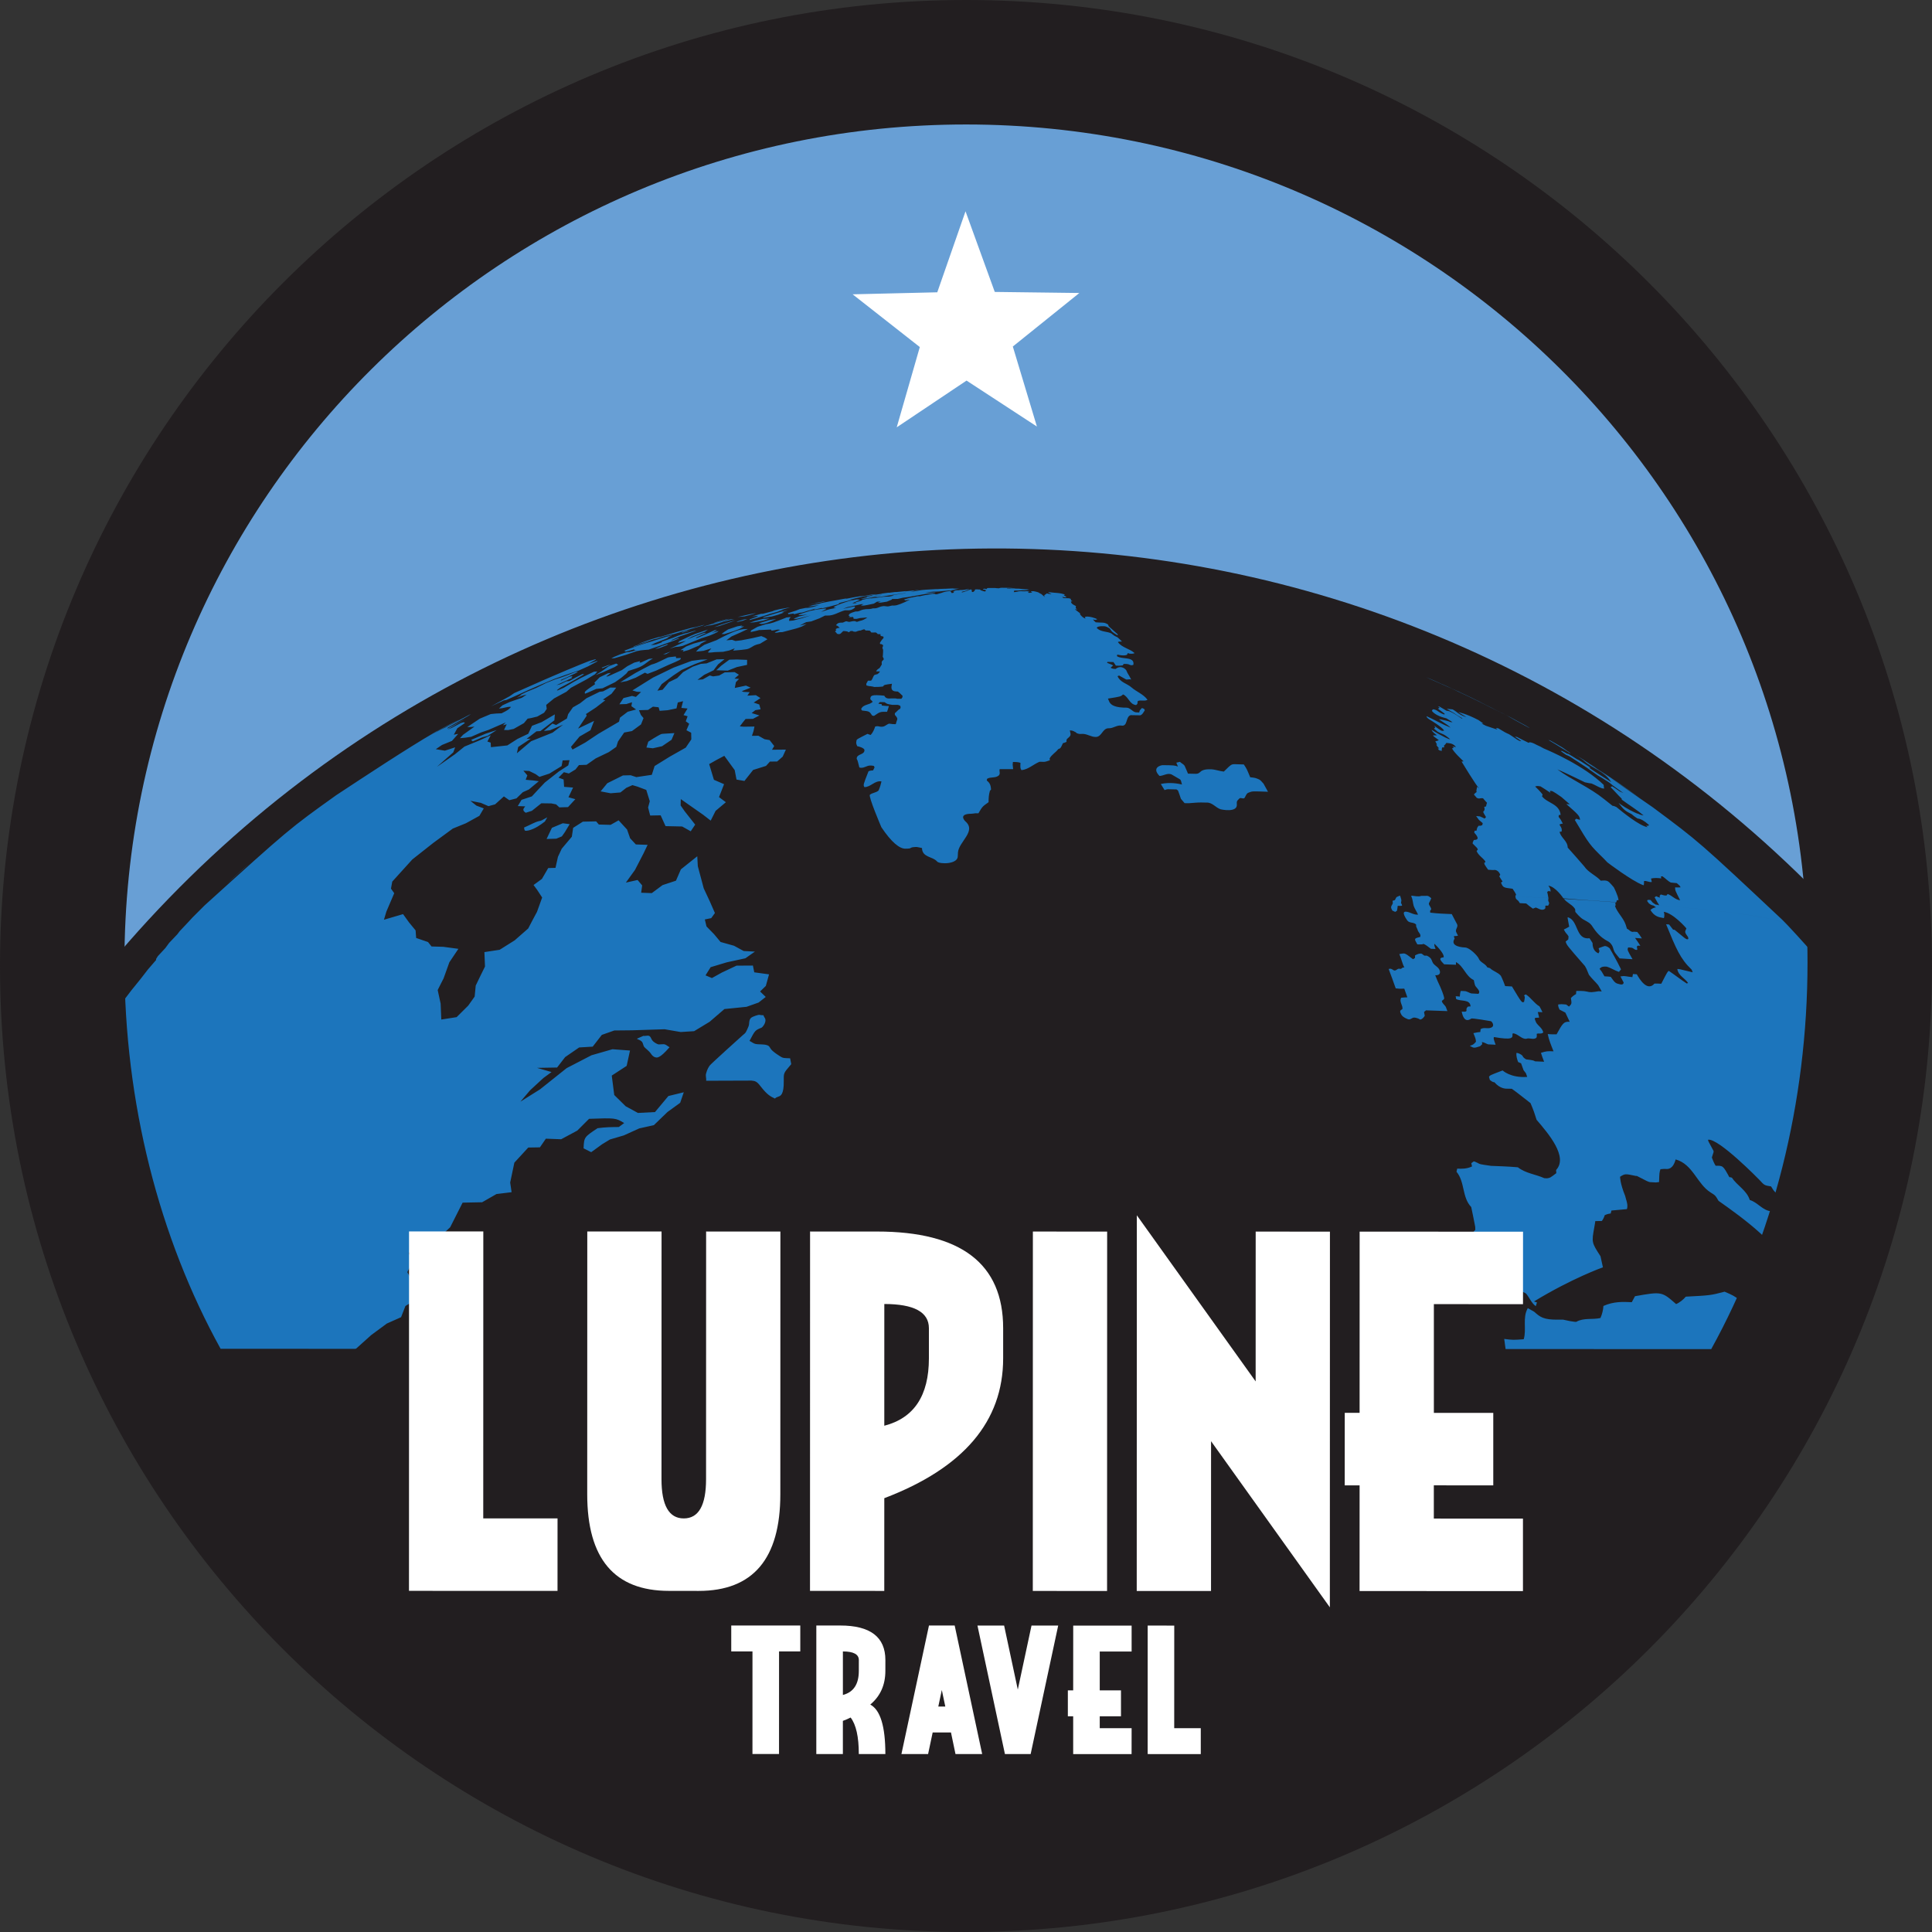
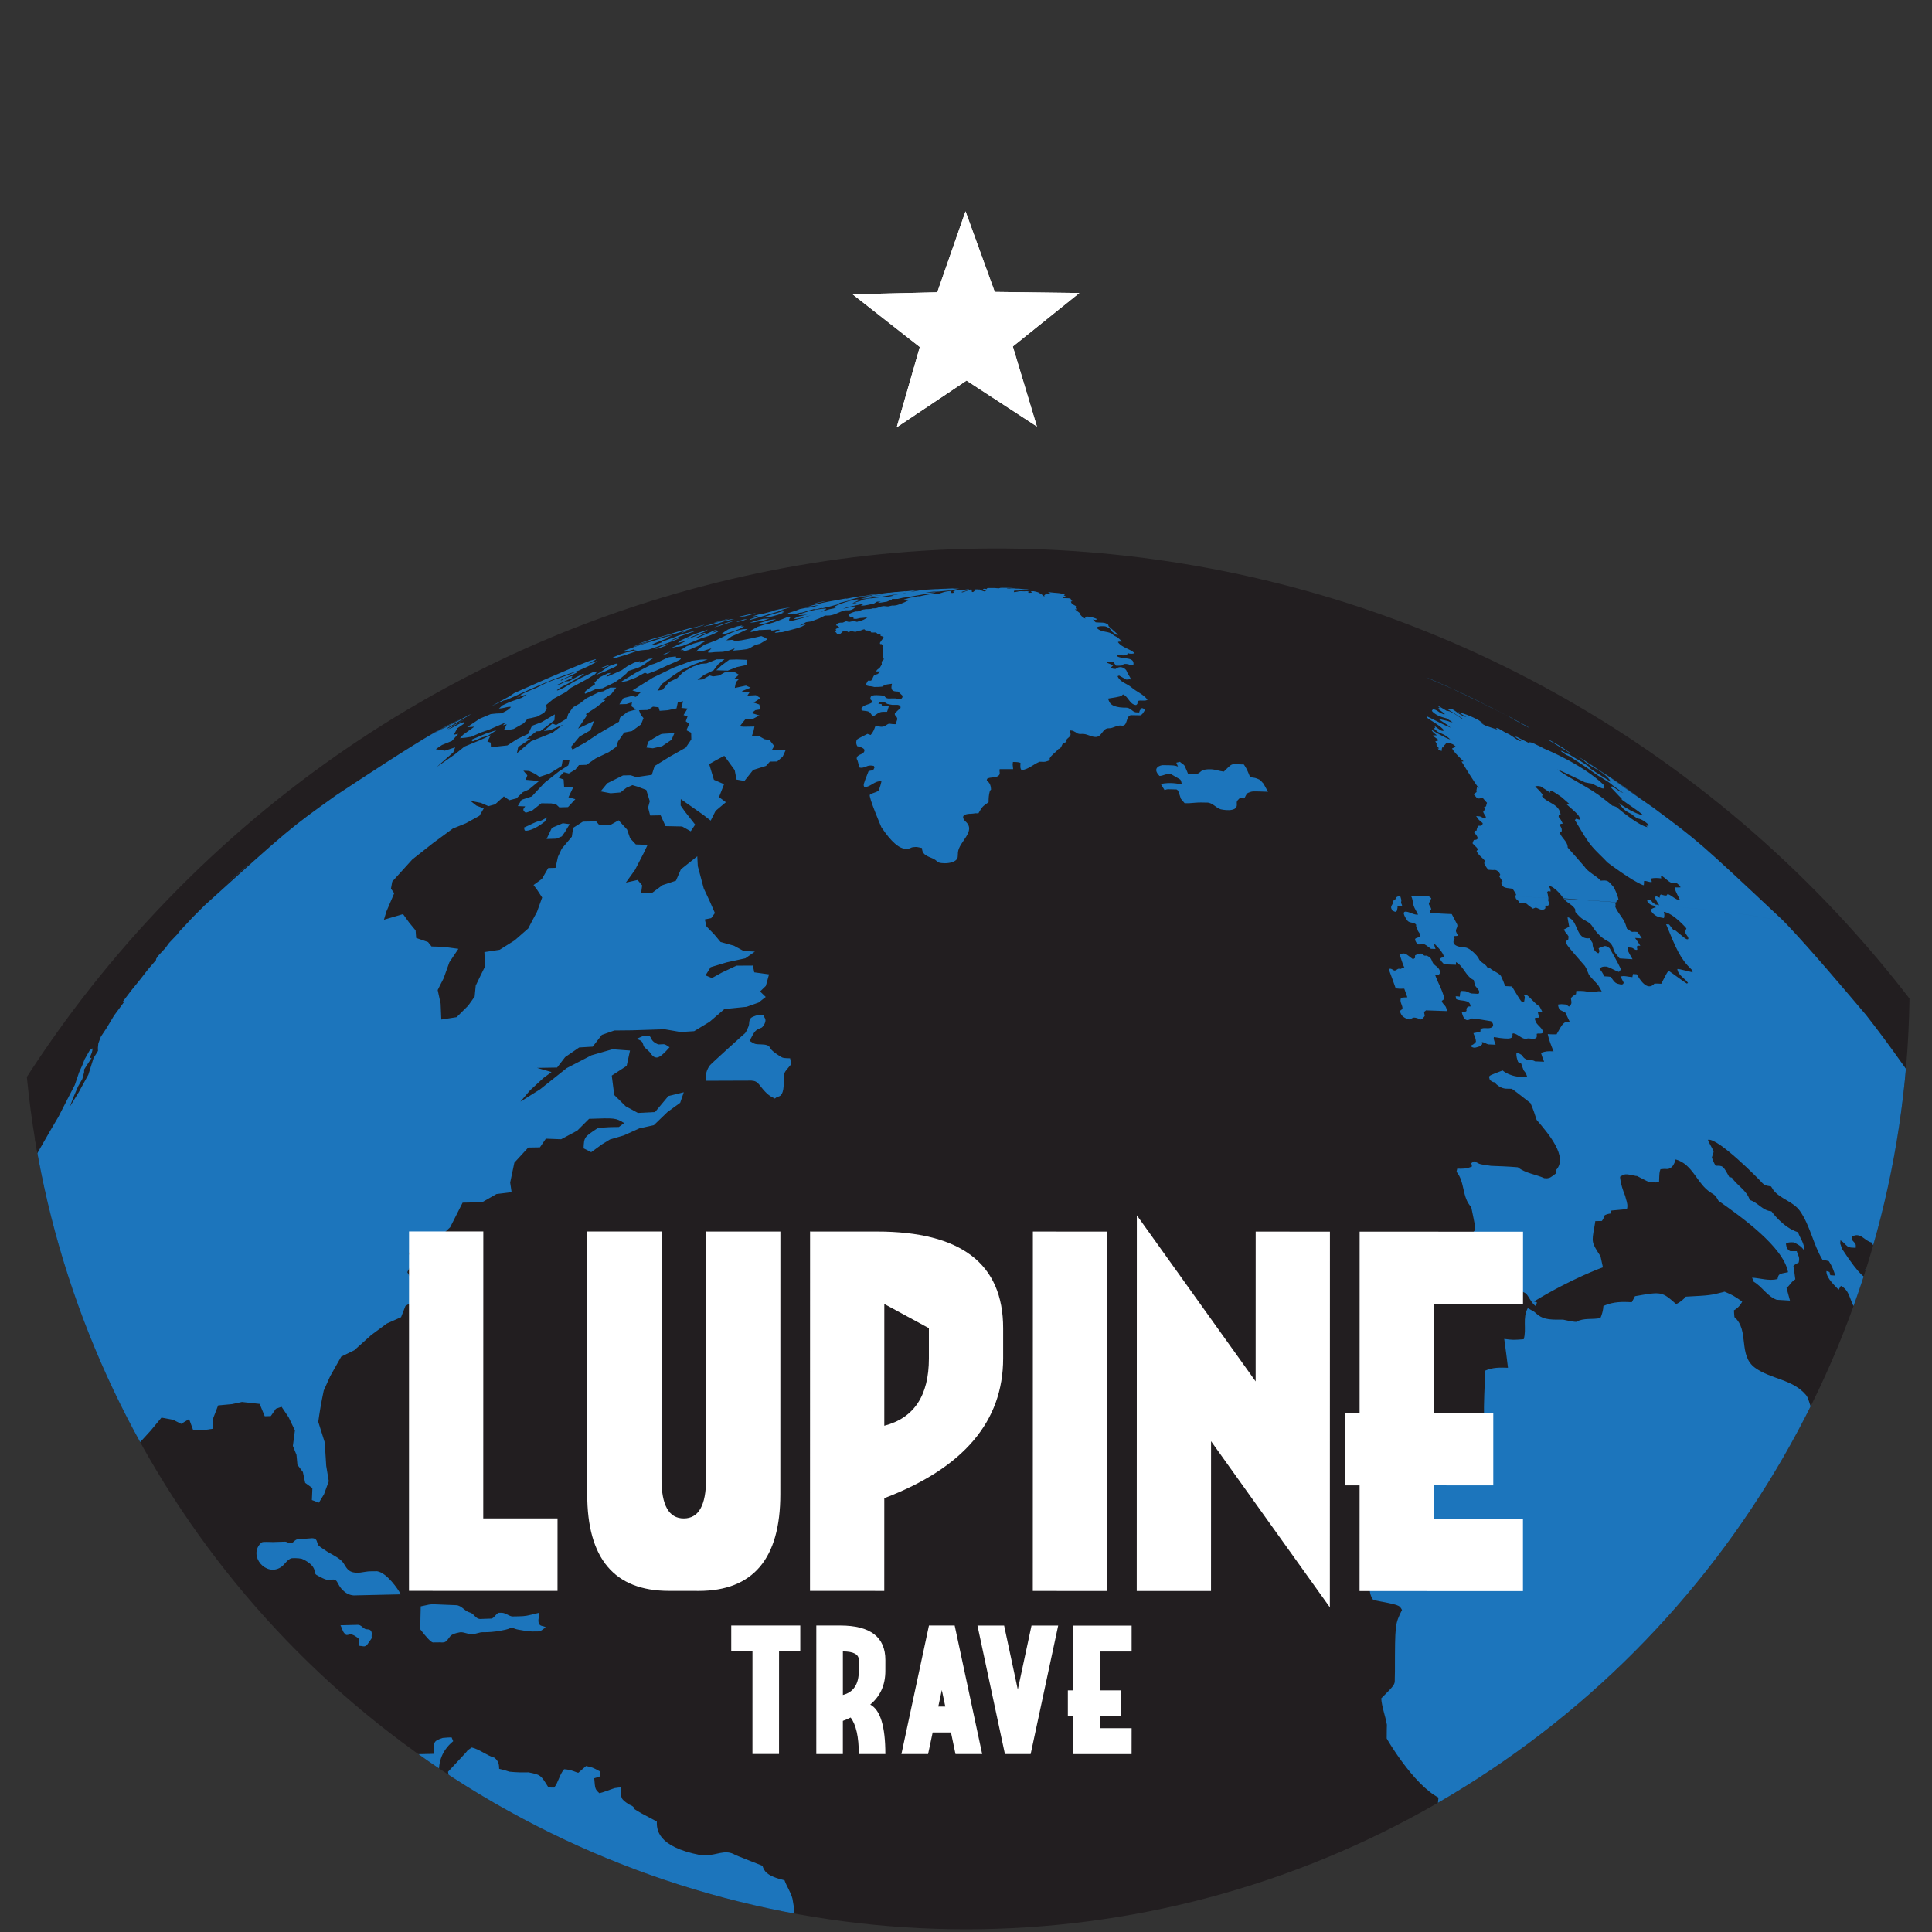
<svg xmlns="http://www.w3.org/2000/svg" xmlns:xlink="http://www.w3.org/1999/xlink" version="1.1" id="Layer_1" x="0px" y="0px" width="97.889px" height="97.889px" viewBox="0 0 97.889 97.889" enable-background="new 0 0 97.889 97.889" xml:space="preserve">
  <rect x="0" y="0" width="97.889" height="97.889" fill="#333333" stroke="none" />
  <g>
    <polygon fill="#FFFFFF" points="48.92,10.706 47.489,14.81 43.2,14.912 46.604,17.584 45.434,21.652 48.972,19.283 52.537,21.611    51.317,17.557 54.688,14.845 50.402,14.791  " />
-     <circle fill="#689FD5" cx="48.945" cy="48.944" r="47.808" />
    <g>
      <defs>
        <circle id="SVGID_1_" cx="48.945" cy="49.944" r="47.808" />
      </defs>
      <clipPath id="SVGID_2_">
        <use xlink:href="#SVGID_1_" overflow="visible" />
      </clipPath>
      <g clip-path="url(#SVGID_2_)">
        <path fill="#221E20" stroke="#221E20" stroke-width="4" stroke-miterlimit="10" d="M90.889,125.198     c-21.657,22.312-57.318,22.871-79.654,1.247c-22.335-21.622-22.884-57.24-1.231-79.551c21.656-22.312,57.316-22.869,79.656-1.243     C111.994,67.273,112.545,102.891,90.889,125.198z" />
        <path fill="#1C75BC" d="M77.142,36.696c-0.148-0.083-0.287-0.159-0.418-0.228l-0.385-0.223l0.229,0.119l0.041,0.022l0.012,0.007     l0.588,0.32c0.012,0.004,0.021,0.008,0.076,0.039c0.066,0.039,0.135,0.083,0.199,0.121l-0.002,0.007     C77.368,36.821,77.255,36.758,77.142,36.696 M75.079,35.619l-0.555-0.271c0.119,0.055,0.234,0.109,0.344,0.162     c0.066,0.033,0.098,0.045,0.125,0.059c0.207,0.102,0.416,0.203,0.621,0.311C75.44,35.793,75.259,35.707,75.079,35.619      M73.956,35.078l-0.398-0.192l-0.262-0.112c-0.275-0.123-0.551-0.244-0.832-0.367c-0.07-0.033-0.139-0.066-0.209-0.098     c0.232,0.094,0.475,0.205,0.576,0.25l-0.107-0.049c0.092,0.045,0.188,0.087,0.283,0.129l0.092,0.038     c0.08,0.035,0.156,0.071,0.238,0.106l-0.025-0.012c0.186,0.082,0.361,0.162,0.529,0.242l0.055,0.021l0.629,0.312     C74.337,35.26,74.151,35.169,73.956,35.078 M104.647,71.834c-0.066-0.283-0.135-0.564-0.207-0.848l0.236,0.797     c0.004,0.014,0.004,0.027,0.004,0.041c-0.004,0.018-0.012,0.037-0.021,0.057L104.647,71.834 M104.084,69.82l-0.287-1.027     c-0.184-0.563-0.418-1.207-0.66-1.856l-0.186-0.561l-0.546-1.388c0.62,1.424,0.837,2.102,1.392,3.805l0.413,1.396L104.084,69.82      M83.053,40.406c-0.709-0.506-1.43-0.996-2.154-1.47l-0.072-0.05c0.76,0.492,1.506,1,2.238,1.527     C83.061,40.412,83.057,40.408,83.053,40.406 M80.334,38.572c-0.025-0.018-0.047-0.032-0.072-0.049V38.52     c-0.047-0.033-0.047-0.033-0.053-0.033l-0.01-0.014c0.15,0.1,0.275,0.179,0.41,0.264l0.217,0.15     C80.662,38.781,80.496,38.676,80.334,38.572 M80.609,38.736l-0.01-0.005l0.018,0.011C80.615,38.74,80.611,38.739,80.609,38.736      M80.445,38.646c0.883,0.562,1.754,1.148,2.607,1.761C82.217,39.818,81.254,39.193,80.445,38.646 M106.306,81.182l0.008,0.061     v-0.006L106.306,81.182 M106.397,82.416l0.004,0.033v0.01C106.397,82.443,106.397,82.43,106.397,82.416 M106.39,82.348v0.004     c-0.004-0.064-0.008-0.131-0.014-0.195v-0.035c0.006,0.104,0.014,0.203,0.021,0.295L106.39,82.348 M106.354,81.865     c-0.002-0.025-0.002-0.051-0.004-0.078c-0.006-0.086-0.012-0.174-0.016-0.262c0.008,0.129,0.018,0.262,0.027,0.395     L106.354,81.865 M106.321,81.385c0.004,0.049,0.008,0.096,0.014,0.141C106.329,81.477,106.325,81.434,106.321,81.385      M105.922,78.057l-0.062-0.559l0.115,0.785v-0.004c0.023,0.162,0.041,0.328,0.059,0.494c0,0.016,0,0.029,0,0.039     C105.998,78.559,105.965,78.309,105.922,78.057 M104.659,71.881c0.021-0.033,0.021-0.066,0.018-0.098     c0.045,0.217,0.096,0.441,0.146,0.676L104.659,71.881 M12.685,43.717c-0.416,0.357-0.817,0.721-1.206,1.084     C11.885,44.412,12.243,44.088,12.685,43.717 M28.468,42.377c0.051-0.074,0.107-0.148,0.158-0.224     c0.082-0.132,0.155-0.265,0.238-0.395l-0.348-0.046l-0.553,0.232l-0.269,0.565c0.166-0.003,0.33-0.01,0.493-0.015L28.468,42.377      M27.566,41.654l0.04-0.027l0.124-0.217c-0.09,0.043-0.179,0.106-0.275,0.151c-0.05,0.024-0.05,0.024-0.182,0.052     c-0.059,0.016-0.145,0.041-0.48,0.206c-0.078,0.039-0.165,0.075-0.244,0.112c0.025,0.053,0,0.123,0.064,0.159     c0.02,0.011,0.13-0.004,0.184-0.017C27.139,41.98,27.407,41.775,27.566,41.654 M37.333,33.799l0.518-0.111l0.002-0.254     l-0.516-0.02c-0.128,0.005-0.256,0.008-0.384,0.011l-0.402,0.297l-0.259,0.238l0.58,0.019L37.333,33.799 M79.121,37.85     c-0.188-0.117-0.379-0.218-0.568-0.328l-0.102-0.031c0.117,0.071,0.234,0.141,0.348,0.209c0.248,0.149,0.488,0.299,0.732,0.449     l0.051,0.013c-0.076-0.058-0.162-0.103-0.238-0.156l0.012,0.003C79.205,37.902,79.205,37.902,79.121,37.85 M76.546,36.355     c-0.193-0.104-0.391-0.206-0.59-0.307c0.102,0.055,0.209,0.107,0.314,0.164c-0.111-0.058-0.223-0.115-0.334-0.172l-0.035-0.022     c0.072,0.041,0.143,0.079,0.217,0.12l-0.07-0.035c-0.457-0.238-0.936-0.479-1.191-0.609l0.025,0.016     c-0.365-0.182-0.711-0.346-0.99-0.475l2.447,1.211l0.225,0.119L76.546,36.355 M77.196,36.705     c-0.055-0.027-0.105-0.059-0.16-0.086l-0.082-0.045l-0.334-0.18l0.592,0.32L77.196,36.705 M60.354,30.928l-0.072-0.018     l0.074,0.021L60.354,30.928 M105.811,77.318c-0.297-1.9-0.688-3.77-1.173-5.6c-0.107-0.135-0.436-0.273-1-0.414     c-0.734-0.183-1.826-0.357-3.238-0.531c0,0.008,0.113,0.842,0.055,1.039l-0.016,0.086l-0.021,0.062l-0.035-0.004     c-0.061,0.002-0.135,0.031-0.176,0.066l-0.049-0.004l-0.031,0.021l-0.031,0.039l-0.074,0.068l-0.072-0.086l-0.061-0.102     c-0.08-0.07-0.092-0.072-0.105-0.072c0,0-0.26-0.064-0.355-0.146l-0.045-0.006l-0.043-0.005l0.006,0.104     c0.223,0.194,0.223,0.194,0.357,0.241c0.094,0.094,0.105,0.154,0.121,0.217l0.021,0.111c0.037,0.08,0.09,0.18,0.129,0.258     c0.02,0.076,0.047,0.182,0.057,0.258l0.025,0.088l0.012,0.111c0.082,0.453,0.338,0.841,0.496,1.269     c0.204,0.475,0.216,0.49,0.349,0.662c0.057,0.018,0.082,0.02,0.107,0.025l0.102-0.016c0.041-0.141-0.006-0.283,0.029-0.424     l0.082,0.146c1.043,2.547,1.043,2.547,1.094,2.922c0.01,0.078,0.016,0.109,0.018,0.141c0.016,1.053,0.671,1.901,0.907,2.884     c0.121,0.547-0.088,1.123,0.166,1.654c0.232,0.49,0.387,0.922,0.465,1.277l0.033,0.143l0.575,3.791     c-0.023,0.617-0.047,1.176-0.087,1.729c0.004,0.277,0.107,0.717,0.18,0.834c0.061,0.012,0.145,0.012,0.207,0.004     c0.117-0.244,0.117-0.525,0.244-0.768c0.143-0.047,0.213-0.029,0.283-0.01l0.02,0.002l0.018,0.098     c0.033-0.092,0.074-0.215,0.109-0.307c0.062-0.332,0.151-0.701,0.466-0.879c0.02-0.1,0.041-0.238,0.059-0.338     c0.037-0.246,0.275-1.137,0.279-1.141l0.113,0.096c0.01-0.678,0.027-1.061,0.027-1.066l0.051,0.045     c0.002-0.271,0.002-0.547,0.006-0.822c-0.024-1.801-0.136-3.496-0.317-5.172l0.006,0.105c-0.035-0.277-0.065-0.555-0.11-0.832     c-0.045-0.361-0.086-0.674-0.129-0.988c-0.018-0.098-0.033-0.195-0.055-0.295c0.037,0.412,0.037,0.412,0.164,1.611l-0.059-0.08     l-0.023-0.016c-0.016-0.057-0.041-0.137-0.057-0.191l-0.029-0.033c-0.002,0.182-0.014,0.359-0.005,0.539     c-0.142-0.223-0.212-0.805-0.181-0.934l0.004-0.102c0.031-0.064,0.031-0.064,0.035-0.062c0.021,0.059,0.055,0.133,0.096,0.178     c0.025-0.119,0.031-0.15-0.039-0.41l-0.016-0.012l-0.055,0.016c-0.074-0.104-0.084-0.25-0.221-0.311     c-0.035-0.053-0.047-0.057-0.059-0.061c-0.045-0.312-0.09-0.623-0.137-0.93c-0.289-1.152-0.855-2.23-0.878-3.445     c0.082,0.025,0.26,0.084,0.659,1.697c0.26,1.053,0.5,1.535,0.592,1.713l0.033,0.037l0.014,0.008l0.016-0.096     c0-0.051,0.008-0.047,0.008-0.045c0.037,0.107,0.037,0.107,0.08,0.32L105.811,77.318 M104.638,71.719     c-1.969-7.483-5.44-14.362-10.084-20.286l1.354,1.798c1.709,2.379,1.709,2.379,4.534,7.438c1.333,2.628,1.333,2.628,3.355,8.127     l0.878,2.988L104.638,71.719 M83.644,45.84c0.139,0.01,0.279,0.021,0.412,0.031l-0.104-0.035l-0.049,0.002l-0.012-0.007     c-0.037-0.017-0.059-0.032-0.156-0.103l-0.1-0.123l-0.039-0.01l-0.053,0.002l-0.051-0.006l-0.029,0.035l-0.004,0.031l0.088,0.116     l0.031,0.021L83.644,45.84 M73.981,36.446c-0.205-0.13-0.408-0.257-0.621-0.382l-0.02-0.01l-0.004,0.001l-0.008,0.015h-0.004     l-0.096-0.01l0.072,0.043c0.176,0.108,0.352,0.221,0.523,0.327C73.876,36.437,73.933,36.443,73.981,36.446 M84.056,45.871     c2.758,0.225,4.766,0.469,5.8,0.726c0.393,0.099,0.631,0.194,0.725,0.289l-0.275-0.28c-4.212-3.954-4.212-3.954-6.559-5.699     l-3.139-2.175l-0.016-0.007c-0.16-0.102-0.717-0.453-1.086-0.68c0.227,0.141,0.25,0.154,0.514,0.328v0.004l0.213,0.148     l0.031,0.033c0.428,0.379,1.037,0.528,1.355,1.045l0.021,0.027c-0.377-0.242-0.756-0.477-1.125-0.73l0.076-0.004     c-0.16-0.104-0.314-0.204-0.471-0.306c-0.162-0.099-0.162-0.099-0.232-0.131c-0.141-0.093-0.289-0.181-0.434-0.265h-0.043     c-0.182-0.105-0.182-0.105-0.264-0.141c-0.047-0.002-0.062-0.006-0.078-0.009c0.07,0.064,0.18,0.134,0.285,0.204     c0.057,0.021,0.129,0.055,0.178,0.08c0.309,0.197,0.598,0.389,0.891,0.586c0.523,0.374,0.523,0.374,0.588,0.408     c0.086,0.049,0.152,0.087,0.439,0.271c0.057,0.035,0.08,0.057,0.104,0.07c0.219,0.191,0.467,0.345,0.697,0.517     c-0.061-0.025-0.133-0.058-0.188-0.083c-0.113-0.078-0.162-0.113-0.211-0.148c-0.051-0.033-0.117-0.076-0.17-0.109l-0.078,0.044     c0.197,0.187,0.367,0.397,0.564,0.583v0.047c0.371,0.275,0.77,0.516,1.121,0.811l-0.014-0.011     c-0.119-0.017-0.158-0.028-0.285-0.089l-0.041-0.006c-0.172-0.076-0.471-0.199-0.941-0.537c0.277,0.373,0.346,0.406,0.66,0.568     c0.133,0.111,0.133,0.111,0.227,0.174c0.068,0.047,0.084,0.05,0.1,0.052c0.148,0.016,0.332,0.124,0.553,0.323     c-0.014,0.053-0.084,0.045-0.15,0.035l0.082,0.078c-0.42-0.07-1.266-0.762-1.584-1.023c-0.105-0.052-0.148-0.059-0.195-0.062     l-0.438-0.347c-0.729-0.588-1.602-0.946-2.355-1.495c0.312,0.119,1.385,0.649,1.395,0.652c0.158,0.039,0.25,0.049,0.34,0.062     c0.182,0.074,0.344,0.184,0.531,0.244c0.045,0.005,0.059,0.008,0.072,0.008l0.033,0.008c-0.016-0.057-0.023-0.135-0.025-0.192     c-1.006-0.978-2.707-1.707-3.033-1.843c-0.172-0.096-0.172-0.096-0.352-0.178c-0.217-0.113-0.246-0.118-0.363-0.139     c-0.049,0.029-0.055,0.029-0.061,0.027c-0.195-0.098-0.395-0.189-0.586-0.295l-0.111-0.014c0.184,0.114,0.184,0.114,0.334,0.225     c-0.047-0.002-0.061-0.004-0.078-0.004c-0.119-0.057-0.119-0.057-0.441-0.278c-0.053-0.035-0.076-0.05-0.102-0.065     c-0.196-0.088-0.196-0.088-0.554-0.304l-0.117-0.011l0.08,0.076c-0.035-0.004-0.035-0.004-0.578-0.188     c-0.117-0.056-0.174-0.086-0.225-0.12l0.092,0.004c-0.072-0.052-0.174-0.121-0.248-0.175c-0.637-0.334-1.027-0.404-1.029-0.404     c0.141,0.085,0.283,0.171,0.418,0.254c-0.172-0.047-0.27-0.105-0.365-0.164c-0.051-0.031-0.113-0.078-0.158-0.115     c-0.094-0.066-0.135-0.09-0.178-0.114c-0.096-0.009-0.193-0.019-0.295-0.029c0.404,0.237,0.404,0.237,0.521,0.324     c0.08,0.052,0.131,0.081,0.178,0.106l0.096,0.057l-0.035,0.009c-0.359-0.241-0.385-0.255-0.621-0.37     c-0.09-0.021-0.121-0.026-0.152-0.027l-0.348-0.207l-0.088-0.023l0.021,0.015l0.066,0.065l-0.086,0.043     c0.105,0.09,0.23,0.165,0.34,0.255l-0.012,0.044c-0.066-0.022-0.178-0.053-0.369-0.194c-0.107-0.065-0.162-0.067-0.217-0.073     l-0.051,0.08c0.131,0.168,0.381,0.295,0.738,0.379c0.115,0.066,0.211,0.133,0.312,0.196l-0.102-0.007     c-0.146-0.071-0.314-0.084-0.469-0.129c-0.057-0.006-0.086-0.01-0.123-0.012c0.467,0.307,0.475,0.314,0.592,0.423     c-0.418-0.165-0.807-0.396-1.217-0.58c-0.002,0.065,0.076,0.122,0.162,0.175c0.061,0.039,0.615,0.365,0.73,0.553     c-0.125,0.034-0.129,0.034-0.508-0.246l0.061,0.088l-0.068,0.061c0.053,0.045,0.123,0.107,0.184,0.153     c0.131,0.086,0.289,0.115,0.419,0.211c0.074,0.057,0.113,0.086,0.154,0.117l0.066,0.067c-0.25-0.062-0.917-0.471-0.944-0.487     c0.029,0.095,0.15,0.187,0.274,0.277c-0.062,0.003-0.137,0.005-0.197,0.003c0.016,0.047,0.016,0.047,0.291,0.244     c-0.051,0.025-0.125,0.047-0.18,0.057c0.025,0.049,0.061,0.111,0.086,0.16l-0.037,0.018c0.037,0.061,0.098,0.136,0.148,0.186     l-0.068-0.006L72.9,38c0.068,0.035,0.111,0.039,0.154,0.043c-0.012-0.053,0-0.131,0.023-0.176l0.1,0.001l-0.014-0.091     c0.045-0.033,0.096-0.09,0.121-0.137c0.289,0.023,0.348,0.064,0.494,0.207c-0.055-0.008-0.129-0.012-0.184-0.013l0.068,0.062     l-0.092,0.021c0.08,0.188,0.533,0.609,0.586,0.658l-0.102,0.012c0.006,0.009,0.742,1.223,0.891,1.363l-0.105-0.087     c-0.043,0.212-0.043,0.212-0.021,0.268c-0.049,0.026-0.107,0.082-0.141,0.124c0.045,0.053,0.105,0.123,0.15,0.175l0.096,0.029     c0.111-0.02,0.16-0.017,0.215-0.014c0.146,0.172,0.146,0.172,0.203,0.229c-0.02,0.053-0.039,0.128-0.049,0.186l-0.092,0.02     c0.035,0.152,0.023,0.171-0.055,0.257c0.045,0.096,0.045,0.096,0.146,0.262l-0.068,0.076c-0.074-0.032-0.166-0.077-0.238-0.11     c-0.092-0.01-0.143-0.014-0.195-0.017l0.141,0.193c0.062,0.05,0.133,0.116,0.193,0.166l-0.023,0.101l-0.098,0.033     c-0.041-0.003-0.047-0.003-0.047-0.003h-0.008h-0.004h-0.006h-0.008l-0.004-0.003h-0.004l0,0c-0.08,0.092-0.08,0.092-0.114,0.256     h-0.094l-0.021,0.094c0.111,0.123,0.332,0.377-0.016,0.373c-0.031,0.049-0.062,0.124-0.066,0.178     c0.238,0.233,0.238,0.233,0.266,0.31l-0.064,0.073c0.094,0.227,0.311,0.336,0.445,0.527c-0.002,0.07-0.035,0.068-0.062,0.065     l0.023,0.091c0.064,0.105,0.121,0.186,0.18,0.266c0.082,0.006,0.17,0.01,0.252,0.016c0.266-0.054,0.357,0.231,0.361,0.234     l-0.049,0.086c0.053,0.086,0.107,0.176,0.166,0.259l-0.08,0.056c0.109,0.253,0.109,0.253,0.59,0.312     c0.123,0.188,0.123,0.188,0.176,0.291l-0.039,0.09c0.572,0.029,1.131,0.059,1.676,0.09c-0.02-0.105-0.033-0.213-0.062-0.314     l0.08-0.045l0.09,0.031c0.01-0.135-0.051-0.216-0.111-0.299c0.369,0.048,0.758,0.633,0.762,0.64     c0.959,0.085,1.848,0.138,2.686,0.196l0.016-0.09l0.092-0.018c-0.025-0.236-0.238-0.641-0.238-0.644     c-0.051-0.061-0.09-0.105-0.127-0.147c-0.166-0.181-0.201-0.222-0.535-0.19c-0.25-0.274-0.627-0.411-0.838-0.726     c-0.277-0.322-0.557-0.64-0.838-0.952c0-0.335-0.35-0.493-0.41-0.798l0.102-0.011c0.016-0.096,0.027-0.153-0.112-0.358     c0.049-0.027,0.119-0.047,0.174-0.043c-0.1-0.203-0.1-0.203-0.213-0.342l0.008-0.094l0.094-0.01     c-0.061-0.57-0.672-0.583-0.943-0.941l0.029-0.092c-0.131-0.17-0.309-0.339-0.377-0.404c0.049-0.023,0.135-0.035,0.191-0.018     c0.051,0.008,0.055,0.008,0.055,0.008l0,0h0.006h0.002l0.006,0.002h0.002h0.004h0.004c0.107,0.064,0.275,0.172,0.504,0.326     l-0.031-0.095c0.127-0.005,0.131-0.005,0.586,0.308c0.17,0.147,0.301,0.259,0.43,0.373c-0.061-0.006-0.119-0.012-0.182-0.016     c0.613,0.537,0.676,0.594,0.697,0.799c-0.057-0.012-0.137-0.034-0.193-0.056l-0.07,0.066c0.741,1.245,0.741,1.245,1.478,1.967     c0.092,0.096,0.129,0.136,0.168,0.177c0.004,0.006,1.234,0.938,1.807,1.154l0.041,0.003c0.008-0.063,0.014-0.144,0.01-0.207     c0.135-0.029,0.262,0.073,0.395,0.045c-0.012-0.052-0.025-0.121-0.039-0.175c0.18-0.041,0.354-0.025,0.518-0.007l-0.018-0.096     c0.068-0.011,0.078-0.01,0.078-0.01c0.152,0.101,0.264,0.237,0.424,0.317c0.104,0.011,0.199,0.02,0.303,0.03l0.143,0.127     l0.051,0.085c-0.047,0.007-0.047,0.007-0.279,0.004c0,0.148,0,0.148,0.254,0.65c-0.25-0.023-0.406-0.238-0.631-0.315     l-0.064,0.079c-0.105-0.004-0.105-0.004-0.285-0.055l-0.059,0.068l0.014,0.092c-0.057-0.016-0.135-0.042-0.186-0.073     l-0.082,0.056c0.111,0.211,0.201,0.354,0.207,0.355L84.056,45.871 M78.454,45.503c-0.545-0.032-1.104-0.062-1.676-0.091     l0.006,0.016c0.014,0.086,0.014,0.086,0.029,0.109c0.035,0.051,0.094,0.076,0.131,0.127l0.061,0.096     c0.309,0.014,0.309,0.014,0.322,0.016l0.08,0.065c0.025,0.026,0.025,0.026,0.26,0.198l0.148-0.058     c0.125,0.04,0.23,0.134,0.371,0.108c0,0,0.152-0.027,0.109-0.143l0.012-0.062c0.117,0.008,0.117,0.008,0.15-0.018l0.035-0.101     c-0.004-0.057-0.049-0.095-0.049-0.149L78.454,45.503 M81.89,45.718c-0.83-0.065-1.719-0.118-2.648-0.174     c0.141,0.188,0.379,0.271,0.521,0.456l0.045,0.064l0.01,0.141c0.027,0.027,0.219,0.273,0.394,0.375     c0.33,0.184,0.33,0.184,0.432,0.305l0.088,0.13l0.092,0.128c0.236,0.308,0.48,0.467,0.637,0.545     c0.033,0.018,0.125,0.062,0.211,0.201c0.066,0.104,0.07,0.228,0.129,0.332l0.041,0.067c0.066,0.095,0.15,0.177,0.219,0.271     c0.223,0.016,0.441,0.027,0.656,0.042c-0.27-0.468-0.27-0.468-0.227-0.587c0.02-0.014,0.02-0.014,0.09-0.004l0.098,0.01     c0.096,0.023,0.156,0.132,0.27,0.105c0.033-0.064-0.043-0.131,0.008-0.191c0.025-0.025,0.051-0.022,0.156-0.014     c-0.08-0.133-0.172-0.264-0.268-0.396c0.115,0.007,0.232,0.014,0.346,0.023c-0.129-0.203-0.129-0.203-0.234-0.327     c-0.055-0.005-0.109-0.009-0.166-0.013c-0.162,0.05-0.234-0.107-0.355-0.148c-0.023-0.074-0.045-0.146-0.07-0.22     c-0.122-0.345-0.417-0.591-0.538-0.935l0.035-0.036l-0.02-0.118L81.89,45.718 M104.638,71.719     c-1.969-7.483-5.44-14.362-10.084-20.286c-1.171-1.382-2.731-3.229-3.974-4.547c-0.094-0.095-0.332-0.19-0.725-0.289     c-1.034-0.257-3.042-0.501-5.8-0.726c-0.133-0.01-0.273-0.021-0.412-0.031c0.094,0.036,0.094,0.036,0.102,0.037l0,0h0.008     l0.006,0.003h0.002h0.004h0.008h0.004l0.127,0.092c-0.092,0.009-0.213,0.063-0.281,0.136c0.205,0.332,0.416,0.365,0.682,0.409     c0.033-0.087,0.033-0.229-0.008-0.318c0.484,0.066,1.146,0.831,1.149,0.84c-0.092,0.193-0.092,0.193,0.086,0.445     c0.033,0.114-0.014,0.112-0.061,0.105c-0.076-0.025-0.076-0.025-0.623-0.479l-0.076-0.006c-0.062-0.077-0.141-0.182-0.203-0.262     c-0.053-0.004-0.105-0.007-0.152-0.012c0.506,1.238,0.719,1.752,1.295,2.299l0.053,0.135c-0.705-0.172-0.705-0.172-0.781-0.166     c0.053,0.334,0.379,0.459,0.545,0.705l-0.064,0.029c-0.311-0.201-0.6-0.432-0.908-0.639c-0.068,0.035-0.068,0.035-0.385,0.65     c-0.104-0.009-0.24-0.01-0.344-0.008c-0.373,0.43-0.768-0.248-0.896-0.471c-0.068-0.004-0.133-0.01-0.195-0.013     c-0.008,0.048-0.02,0.107-0.029,0.157c-0.053-0.01-0.123-0.014-0.172-0.02c-0.139-0.025-0.203-0.029-0.268-0.035     c-0.047,0.008-0.113,0.014-0.164,0.02c0.045,0.092,0.111,0.217,0.162,0.308c-0.014,0.105-0.08,0.102-0.15,0.099     c-0.27-0.057-0.283-0.073-0.504-0.385l-0.117-0.016c-0.066-0.004-0.135-0.007-0.201-0.012c-0.047-0.081-0.096-0.16-0.141-0.24     l-0.107-0.139c0.1-0.127,0.23-0.119,0.359-0.111c0.219,0.062,0.408,0.198,0.623,0.266l0.105-0.128     c-0.176-0.379-0.572-1.067-0.576-1.07c-0.135-0.107-0.193-0.11-0.254-0.112c-0.096,0.029-0.213,0.074-0.305,0.111     c0.012,0.043,0.029,0.105,0.043,0.148c-0.035,0.109-0.051,0.107-0.066,0.107c-0.09-0.049-0.285-0.149-0.285-0.522     c-0.062-0.101-0.109-0.172-0.154-0.241c-0.719,0.096-0.545-0.912-1.104-1.064c-0.01,0.029-0.01,0.029,0.075,0.479     c-0.076,0.047-0.188,0.106-0.273,0.146c0.041,0.082,0.111,0.187,0.18,0.255c0.027,0.048,0.045,0.07,0.061,0.094     c-0.006,0.046-0.012,0.107-0.014,0.152l-0.133,0.107c0.053,0.181,0.053,0.181,0.977,1.241c0.027,0.046,0.051,0.091,0.076,0.138     c0.035,0.09,0.09,0.216,0.127,0.306c0.141,0.19,0.322,0.346,0.469,0.527c0.078,0.132,0.129,0.224,0.178,0.315     c-0.055-0.004-0.107-0.006-0.162-0.01c-0.102,0.021-0.246,0.041-0.354,0.048l-0.131-0.008c-0.197-0.044-0.246-0.058-0.641-0.056     c-0.006,0.047-0.01,0.113-0.014,0.162c-0.088,0.043-0.197,0.126-0.26,0.202c0.047,0.287,0.047,0.287-0.096,0.431l-0.141-0.105     c-0.061-0.007-0.104-0.01-0.143-0.012l-0.105-0.006c-0.047,0.006-0.105,0.012-0.156,0.014c-0.018,0.074,0.023,0.169,0.068,0.262     l0.293,0.15c0.069,0.153,0.146,0.31,0.22,0.466c-0.301-0.021-0.355,0.076-0.666,0.636c-0.053,0.001-0.092,0-0.131,0     c-0.096,0-0.221-0.004-0.316-0.014c0.053,0.287,0.176,0.579,0.293,0.874c-0.307-0.011-0.359-0.012-0.637,0.077     c0.043,0.15,0.102,0.299,0.16,0.45c-0.15-0.007-0.305-0.013-0.457-0.019c-0.096-0.053-0.096-0.053-0.455-0.1     c-0.146-0.086-0.162-0.137-0.184-0.184c-0.07-0.074-0.201-0.135-0.303-0.146c-0.023,0.166,0.029,0.318,0.082,0.465l0.15,0.064     c0.037,0.105,0.092,0.246,0.127,0.352l0.117,0.15c0.025,0.064,0.049,0.127,0.068,0.189c-0.846,0.059-1.242-0.326-1.248-0.328     c-0.639,0.244-0.639,0.244-0.689,0.324c0.016,0.049,0.033,0.113,0.043,0.158c0.143,0.113,0.184,0.114,0.229,0.114     c0.299,0.343,0.584,0.333,0.703,0.329c0.096,0.002,0.141,0.004,0.182,0.004c0.328,0.232,0.631,0.486,0.945,0.725     c0.136,0.307,0.226,0.574,0.31,0.848c0.602,0.702,1.609,1.877,0.988,2.542c0,0.047,0.008,0.111,0.01,0.159     c-0.309,0.236-0.309,0.236-0.467,0.262c-0.045-0.003-0.092-0.004-0.141-0.007c-0.439-0.198-0.943-0.241-1.34-0.552     c-0.527-0.043-0.941-0.057-1.359-0.072c-0.568-0.082-0.568-0.082-0.672-0.146c-0.154-0.078-0.176-0.078-0.203-0.081l-0.125,0.091     c0.012,0.05,0.027,0.115,0.037,0.166c-0.271,0.127-0.51,0.121-0.75,0.111l-0.037,0.158c0.436,0.518,0.268,1.287,0.747,1.789     c0.072,0.348,0.141,0.673,0.201,0.998c0,0.047,0.006,0.109,0.006,0.155c-0.5,0.501-0.242,0.914,0.008,1.313l0.105,0.13     c0.059,0.142,0.066,0.2,0.076,0.257c0.008,0.057,0.021,0.113,0.031,0.17c-0.121,0.217-0.129,0.281,0.014,0.791     c0.16,0.065,0.307,0.069,0.455,0.074c0.434-0.095,0.82,0.215,1.254,0.135c0.076,0.076,0.076,0.076,0.626,0.357     c0.176,0.207,0.268,0.479,0.494,0.641c0.02-0.057,0.045-0.133,0.061-0.189l-0.152-0.049c1.929-1.176,3.487-1.729,3.493-1.73     c-0.041-0.184-0.084-0.375-0.123-0.561c-0.451-0.699-0.451-0.699-0.316-1.455c0.02-0.096,0.039-0.23,0.053-0.326     c0.104,0,0.232-0.002,0.332-0.006c0.059-0.076,0.119-0.197,0.145-0.293c0.084-0.043,0.205-0.078,0.303-0.086l0.037-0.15     c0.354-0.029,0.785-0.072,0.785-0.072c0.053-0.174,0.006-0.34-0.045-0.504l-0.044-0.164c-0.264-0.648-0.258-0.969-0.258-0.973     c0.254-0.156,0.254-0.156,0.795-0.041h0.006h0.01h0.004l0.01,0.002h0.01h0.01l0.004,0.002h0.008     c0.553,0.287,0.553,0.287,0.656,0.31c0.186,0.012,0.244,0.012,0.307,0.017c0.043-0.005,0.107-0.016,0.156-0.021     c0.016-0.48,0.016-0.48,0.07-0.65c0.182-0.02,0.223-0.016,0.262-0.014c0.109,0.01,0.367,0.034,0.508-0.482     c0.885,0.248,1.074,1.238,1.777,1.678c0.236,0.146,0.236,0.146,0.396,0.42c1.152,0.813,3.285,2.328,3.523,3.615     c-0.479,0.092-0.479,0.092-0.533,0.348c-0.439,0.111-0.861-0.046-1.289-0.07c0.023,0.06,0.061,0.143,0.082,0.207     c0.432,0.249,0.675,0.732,1.165,0.914c0.223,0.014,0.449,0.027,0.672,0.041c-0.059-0.215-0.117-0.43-0.175-0.646     c0.172-0.119,0.252-0.334,0.445-0.43c-0.027-0.227-0.059-0.453-0.096-0.678c0.062-0.068,0.174-0.137,0.26-0.162     c0.031-0.082,0.041-0.209,0.018-0.297c-0.068-0.166-0.094-0.229-0.107-0.291c-0.203,0.004-0.273,0-0.348-0.006     c-0.133-0.09-0.156-0.152-0.172-0.217c-0.012-0.047-0.021-0.107-0.031-0.152c0.115-0.088,0.258-0.078,0.398-0.07     c0.338,0.158,0.41,0.256,0.527,0.404c0.025-0.352-0.209-0.611-0.311-0.918c-0.771-0.242-1.34-1.054-1.348-1.062     c-0.447-0.03-0.691-0.454-1.096-0.571c-0.157-0.494-0.64-0.729-0.909-1.133c-0.055-0.02-0.092-0.023-0.127-0.025     c-0.32-0.585-0.32-0.585-0.695-0.577c-0.084-0.139-0.141-0.277-0.191-0.418l0.047-0.152c0.053-0.137,0.043-0.162,0.035-0.188     c-0.277-0.508-0.277-0.508-0.273-0.562c0.529-0.086,2.596,2.027,2.615,2.05c0.232,0.261,0.248,0.264,0.576,0.316     c0.037,0.059,0.086,0.133,0.121,0.191c0.36,0.454,0.993,0.565,1.341,1.05c0.529,0.76,0.672,1.703,1.15,2.488     c0.094,0.004,0.219,0.027,0.312,0.055c0.186,0.281,0.258,0.506,0.328,0.732c-0.086-0.007-0.164-0.013-0.25-0.017     c-0.014-0.051-0.031-0.114-0.041-0.162c-0.045-0.017-0.109-0.036-0.154-0.051c-0.018,0.278,0.232,0.558,0.618,0.949     c0.032-0.058,0.073-0.138,0.112-0.196c0.472,0.232,0.444,0.775,0.716,1.133c0.148,0.07,0.223,0.074,0.293,0.08     c0.047,0,0.109-0.002,0.16-0.004c0.057-0.4,0.057-0.4,0.037-0.465c-0.025-0.082-0.041-0.141-0.061-0.197     c-0.047-0.083-0.09-0.214-0.09-0.31l0.126-0.092c0.071,0.061,0.165,0.146,0.222,0.217c0.121,0.003,0.146,0.009,0.18,0.011     c0.067-0.221,0.067-0.221-0.091-0.674c0.047,0.004,0.109,0.014,0.158,0.018l0.051-0.146c-0.252-0.367-0.271-0.373-0.465-0.43     c0.121,0.301,0.121,0.301,0.164,0.511c-0.117-0.022-0.391-0.07-1.34-1.528c-0.055-0.163-0.072-0.219-0.094-0.273     c0.008-0.049,0.012-0.113,0.016-0.162l0.127,0.094c0.242,0.242,0.242,0.242,0.396,0.275c0.096,0.004,0.125,0.008,0.156,0.009     l0.09,0.007c0.016-0.186,0.016-0.186-0.184-0.4c0.006-0.052,0.006-0.121,0.006-0.173c0.416-0.247,0.643,0.231,0.977,0.298     c0.215,0.357,0.215,0.357,0.273,0.408c0.068,0.076,0.141,0.203,0.17,0.303l-0.113,0.113c0.139,0.475,0.619,0.756,0.709,1.258     c0.045,0.092,0.086,0.221,0.106,0.318c0.018,0.074,0.031,0.121,0.049,0.168c0.07,0.145,0.07,0.145,0.273,0.467l0.061,0.092     l0.059,0.047l0.057,0.09l0.086,0.092l0.057,0.066c0.064,0.098,0.092,0.256,0.102,0.367l0.004,0.086l0.01,0.109     c0.092,0.305,0.092,0.305,0.18,0.506l0.068,0.089l0.064,0.068c0.016-0.081,0.023-0.191,0.01-0.271l-0.027-0.218     c-0.031-0.107-0.076-0.248-0.115-0.35c-0.012-0.051-0.029-0.111-0.043-0.156c0-0.1,0.023-0.098,0.049-0.092l0.047,0.02     l0.068,0.075l0.051,0.084l0.064,0.074c0.064,0.081,0.152,0.189,0.215,0.273l0.072,0.111l0.057,0.09l0.059,0.049l0.035,0.004     c0.08,0.014,0.182,0.051,0.23,0.107c0.109,0.028,0.125,0.032,0.141,0.033l0.023-0.041l0.025-0.059l-0.033-0.084l-0.016-0.089     c-0.115-0.288-0.115-0.288-0.113-0.455l-0.004-0.086l0.027-0.08c0.094,0.001,0.215,0.05,0.283,0.114     c0.047,0.077,0.117,0.178,0.176,0.248c0.062,0.08,0.145,0.183,0.211,0.259l0.055,0.089l0.055,0.067l0.043,0.029l0.064,0.048     c0.17,0.019,0.336,0.039,0.496,0.057c-0.025-0.092-0.066-0.215-0.098-0.306l-0.031-0.106c-0.035-0.102-0.082-0.24-0.104-0.344     l0.098,0.025l0.023-0.016l0.057,0.006c0.061,0.035,0.061,0.035,0.295,0.31c0.092,0.029,0.102,0.029,0.115,0.031l0.025-0.041     l-0.014-0.078l0.014-0.064l0.039,0.029c0.033,0.068,0.08,0.164,0.129,0.223l0.035,0.084c0.098,0.314,0.098,0.314,0.143,0.568     c0.07,0.541,0.207,0.848,0.258,0.961l0.033,0.09c0.117,0.229,0.117,0.229,0.143,0.51l-0.018,0.059l0.006,0.09     c0.029,0.092,0.053,0.215,0.066,0.311v0.084c-0.021,0.516-0.021,0.516-0.056,0.576l-0.018,0.061l-0.014,0.086l0.014,0.088     c1.43,0.264,2.523,0.438,3.256,0.621C104.202,71.445,104.53,71.584,104.638,71.719 M106.401,82.475l-0.084-1.09v-0.01     c-0.004-0.062-0.004-0.129-0.012-0.193l-0.004-0.023c-0.09-1-0.204-1.832-0.204-1.836l-0.014-0.023     c0.04,0.354,0.052,0.439,0.063,0.6c0.182,1.676,0.293,3.371,0.319,5.086l0.018,0.027v-0.369     c-0.008-0.297-0.023-0.594-0.021-0.893l0.002,0.002c0.002,0.08,0.006,0.154,0.011,0.232     C106.477,83.979,106.456,83.312,106.401,82.475 M105.977,78.287l-0.117-0.791c-0.336-1.717-0.765-4.016-1.185-5.713l-0.037-0.064     c0.484,1.83,0.876,3.699,1.173,5.6c0.055,0.305,0.086,0.615,0.146,0.914l0.02,0.059V78.287 M70.946,45.406l-0.014-0.03     l-0.162,0.071c-0.057,0.041-0.053,0.121-0.107,0.165l-0.096,0.026l-0.008,0.01l0.012,0.117c-0.02,0.074-0.086,0.123-0.088,0.205     c0,0.062,0.043,0.111,0.064,0.167l0.146,0.066l0.088-0.06c0.006-0.016,0.006-0.016,0.014-0.082l0.014-0.074v-0.07l0.031-0.021     c0.098,0.005,0.191,0.01,0.201-0.023l-0.021-0.055l-0.035-0.069l0.018-0.124l-0.002-0.032     C70.985,45.526,70.966,45.459,70.946,45.406 M78.152,51.285c-0.043-0.093-0.088-0.188-0.15-0.294     c-0.27-0.159-0.432-0.444-0.695-0.608l-0.09,0.051c0.053,0.072,0.053,0.072,0.004,0.326c-0.111,0.06-0.111,0.06-0.615-0.779     c-0.111-0.006-0.227-0.014-0.344-0.018c-0.123-0.344-0.217-0.52-0.217-0.52c-0.146-0.18-0.393-0.231-0.553-0.391l-0.135-0.039     c-0.1-0.197-0.361-0.241-0.439-0.455c-0.055-0.131-0.453-0.541-0.682-0.551c-0.389-0.016-0.734-0.142-0.535-0.447     c-0.035-0.098-0.035-0.098-0.031-0.131c0.133-0.004,0.133-0.004,0.203-0.02c-0.021-0.043-0.043-0.088-0.082-0.163     c-0.086-0.147,0.102-0.267,0.039-0.411c-0.092-0.174-0.179-0.347-0.274-0.521c-0.361-0.014-0.723-0.027-1.09-0.073     c-0.01-0.111-0.01-0.111,0.047-0.155c0.008-0.125-0.117-0.197-0.117-0.314c0,0,0.113-0.215,0.121-0.262     c-0.121-0.103-0.129-0.109-0.219-0.123l-0.107,0.005c-0.051-0.001-0.105-0.003-0.184-0.001c-0.039,0.018-0.107,0.049-0.479-0.009     l-0.027,0.025c0.08,0.151,0.082,0.324,0.125,0.487c0.055,0.16,0.158,0.295,0.223,0.447c-0.217,0.02-0.389-0.121-0.592-0.148     c-0.314-0.037,0.038,0.427,0.05,0.449c0.113,0.145,0.326,0.068,0.445,0.205v0.094c0.021,0.041,0.043,0.088,0.074,0.164     c0.016,0.133,0.189,0.209,0.133,0.367c-0.318,0.08-0.318,0.08-0.146,0.377c0.082,0.002,0.162,0.006,0.264-0.003     c0.023-0.026,0.051-0.069,0.424,0.227c0.076,0.001,0.16,0.005,0.236,0.009c-0.064-0.164-0.064-0.164-0.061-0.266     c0.004,0.004,0.518,0.479,0.471,0.689C72.85,48.529,73,48.682,73.17,48.859c0.201,0.007,0.4,0.015,0.6,0.023l-0.002-0.135     c0.398,0.207,0.49,0.721,0.904,0.91c0.061,0.281,0.061,0.281,0.121,0.35c0.17,0.191,0.189,0.26,0.115,0.348l-0.361-0.02     c-0.119-0.028-0.221-0.119-0.352-0.119l-0.08-0.004l-0.096-0.004c-0.018,0.023-0.018,0.023-0.041,0.139l-0.014,0.148     c-0.066-0.013-0.137-0.013-0.209-0.018l0.025,0.141c0.238,0.135,0.709-0.009,0.729,0.377c-0.041-0.002-0.08-0.003-0.137,0.008     c-0.078,0.096-0.078,0.096-0.066,0.215c-0.043,0.037-0.057,0.049-0.164,0.041l-0.014-0.002h-0.008h-0.01L74.1,51.257h-0.014     H74.08h-0.01h-0.01c0.12,0.589,0.382,0.421,0.489,0.349c0.047-0.027,0.986,0.131,0.992,0.135c0.049,0.017,0.18,0.205,0.066,0.293     c-0.182,0.137-0.408-0.015-0.59,0.111c-0.01,0.049,0,0.097-0.02,0.146c-0.098,0.004-0.098,0.004-0.344,0.055     c0.117,0.289,0.117,0.289,0.129,0.437c-0.123,0.146-0.158,0.155-0.311,0.207c0.211,0.12,0.211,0.12,0.52,0.019l0.109-0.104     l-0.016-0.107c0.119,0.01,0.211,0.085,0.318,0.117c0.127,0.006,0.25,0.012,0.377,0.018c-0.117-0.317-0.109-0.331-0.082-0.389     c0.963,0.17,0.951,0.033,0.934-0.156l0.029-0.035c0.232,0.027,0.373,0.236,0.598,0.279h0.076     c0.154-0.061,0.318,0.049,0.469-0.025c0.074-0.033,0.066-0.115,0.057-0.225c0.105-0.047,0.234,0.027,0.332-0.072     c-0.043-0.221-0.256-0.328-0.363-0.506l-0.039-0.098c-0.031-0.07-0.031-0.07-0.016-0.127c0.068-0.021,0.139-0.008,0.209-0.018     c0-0.002-0.031-0.156-0.069-0.285C77.994,51.278,78.074,51.284,78.152,51.285 M71.213,49.023h0.002l-0.061-0.003L71.213,49.023      M72.955,49.203c-0.047-0.195-0.24-0.256-0.344-0.398c-0.055-0.084-0.066-0.199-0.146-0.271c-0.02-0.021-0.059-0.061-0.162-0.109     c-0.045-0.02-0.098,0.012-0.141-0.012c-0.055-0.027-0.092-0.08-0.146-0.097l-0.061-0.001c-0.09,0.001-0.242,0.08-0.256,0.09     l-0.006,0.134L71.596,48.6c-0.143-0.087-0.256-0.221-0.416-0.281c-0.082-0.027-0.195,0.014-0.281,0.021     c0.102,0.225,0.143,0.465,0.256,0.681l-0.049-0.001l-0.031,0.004l-0.088,0.063c-0.049,0.011-0.098-0.016-0.148,0.001     l-0.051,0.029c-0.045,0.033-0.111,0.082-0.178,0.041c-0.139-0.087-0.139-0.087-0.25-0.062c0.123,0.324,0.24,0.652,0.357,0.981     c0.197,0.024,0.197,0.024,0.434,0.015c0.051,0.146,0.105,0.292,0.156,0.439c-0.105,0.007-0.209,0.005-0.311,0.021     c-0.121,0.206,0.096,0.378,0.059,0.579c-0.113,0.06-0.16,0.085-0.048,0.285c0.08,0.143,0.342,0.228,0.342,0.228     c0.117,0.035,0.188-0.084,0.299-0.086c0,0,0.15-0.002,0.307,0.1c0.115-0.008,0.221-0.164,0.229-0.184     c0.006-0.008,0.006-0.008-0.026-0.165c-0.02-0.067,0.066-0.07,0.086-0.118c0.369,0.013,0.729,0.023,1.092,0.038     c-0.029-0.065-0.051-0.136-0.076-0.201c-0.057-0.116-0.189-0.178-0.207-0.317c0.129-0.093,0.129-0.093,0.111-0.186     c-0.025-0.105-0.102-0.356-0.334-0.836c-0.035-0.092-0.076-0.182-0.111-0.277C72.949,49.426,72.975,49.303,72.955,49.203      M98.086,114.564c0.031-0.053,0.064-0.104,0.092-0.158c1.152-2.013,1.137-2.112,1.095-2.382     c-0.153,0.295-0.153,0.295-1.343,2.063c-0.408,0.029-0.303,0.504-0.559,0.662c-0.359-0.094-0.359-0.094-1.365,1.346     c-0.436,0.631-0.575,1.451-1.214,1.955l-0.033-0.039c-0.414,0.469-0.783,0.977-1.182,1.459c-0.037,0.049-0.072,0.098-0.105,0.146     c-0.168,0.239-0.305,0.499-0.48,0.735c-0.07,0.096-0.141,0.191-0.219,0.289c-0.195,0.277-0.422,0.537-0.609,0.824l0.031,0.043     c0.061,0.008,0.123-0.002,0.182,0.008c-0.134,0.211-0.134,0.211-0.134,0.252l0.045,0.029v0.057     c0.949-0.236,4.906-5.921,4.947-5.979c0.062-0.1,0.127-0.201,0.193-0.311c0.059-0.104,0.113-0.211,0.176-0.314     c0.033-0.051,0.061-0.105,0.092-0.156C97.824,114.914,97.971,114.75,98.086,114.564 M105.571,92.381     c0.023-0.246,0.049-0.494-0.16-0.668c-0.041,0.098-0.088,0.225-0.125,0.32c-0.105,0.027-0.246,0.066-0.348,0.096     c-0.027-0.006-0.057-0.012-0.365,0.025c-0.062-0.07-0.141-0.168-0.201-0.242c-0.023-1.121-0.023-1.121-0.09-1.375     c0.001-2.408-1.563-4.499-1.383-6.943c-0.01-0.129-0.01-0.26-0.018-0.494c-0.002-0.064-0.903-7.261-3.816-11.245     c-0.029-0.001-0.053-0.002-0.232,0.061c-0.057,0.075-0.141,0.18-0.199,0.254l-0.084-0.008c-1.494-0.654-2.732-1.868-4.441-2.07     c0.145,0.726,0.348,1.44,0.43,2.179c-0.094,0.018-0.213,0.047-0.305,0.064c-0.068-0.002-0.139-0.007-0.385-0.016     c-0.311-0.293-0.492-0.723-0.934-0.879c-0.367-0.023-0.746-0.049-1.143-0.123c-0.1-0.186-0.131-0.48-0.271-0.641     c-0.673-0.795-1.771-0.796-2.569-1.368c-0.889-0.638-0.277-1.895-1.053-2.574c-0.012-0.103-0.02-0.239-0.025-0.344     c0.164-0.083,0.35-0.277,0.418-0.445c-0.461-0.314-0.461-0.314-0.891-0.499c-0.715,0.186-0.715,0.186-1.967,0.252     c-0.115,0.143-0.32,0.306-0.49,0.376c-0.727-0.638-0.727-0.638-2.084-0.399c-0.051,0.09-0.113,0.213-0.162,0.303     c-0.455-0.021-0.916-0.041-1.438,0.191c-0.006,0.189-0.072,0.441-0.15,0.611c-0.406,0.094-0.846-0.025-1.23,0.196     c-0.049,0-0.094-0.004-0.316-0.04c-0.102-0.021-0.244-0.054-0.344-0.073c-0.006-0.002-0.008-0.002-0.236,0     c-0.762,0.011-0.93-0.132-1.229-0.399c-0.096-0.055-0.229-0.129-0.326-0.186c-0.283,0.498-0.051,1.064-0.207,1.578     c-0.537,0.039-0.545,0.039-0.988-0.016c0.068,0.482,0.133,0.971,0.191,1.461c-0.385-0.014-0.773-0.027-1.162,0.148     c-0.003,0.803-0.087,1.605-0.042,2.412c0.02,0.21,0.039,0.422,0.055,0.637c-0.32-0.013-0.643-0.023-0.963,0.135     c-0.051,1.089-0.842,1.376-1.311,1.448c-0.307,0.049-1.694,3.469-1.702,3.498c-0.09-0.004-0.215-0.014-0.307-0.02     c0,0,0,0-0.307,0.059c-0.088,0.057-0.205,0.133-0.303,0.189c0.124,1.879-0.122,1.977-0.858,2.257     c-0.035,0.092-0.08,0.215-0.111,0.309c0.004,0.225,0.006,0.445,0.188,0.699c1.32,0.247,1.32,0.247,1.453,0.501     c-0.355,0.713-0.355,0.713-0.358,3.107c-0.002,0.127-0.004,0.256-0.008,0.387c0.006,0.291,0.006,0.291-0.686,0.985     c0.033,0.459,0.211,0.888,0.287,1.339c-0.004,0.127-0.01,0.254-0.01,0.691c0,0.014,1.335,2.318,2.622,2.996     c-0.062,0.551-0.223,2.023,1.795,2.166c1.36,2.661,1.444,2.819,2.694,2.651c0.115-0.174,0.229-0.43,0.285-0.631     c0.414-0.17,0.852,0.027,1.266-0.08c0.068,0.002,0.127,0.004,0.193,0.006c0.281,0,0.281,0,0.971,0.019     c0.262,0.393,0.262,0.393,2.004,0.393c0.535-1.08,0.984-0.98,1.98-0.761c0.043,0.002,0.09,0.006,0.193-0.018     c0.012-0.008,0.84-0.873,1.553-0.287c0.111,1.471,0.111,1.471,0.707,1.734c0.779,0.037,1.535,0.076,2.273,0.119     c-0.062,0.375-0.121,0.754-0.195,1.178c-0.292,0.748-0.292,0.748-1.083,3.434c-0.168,0.049-0.375,0.207-0.461,0.357     c0.09,0.164,0.297,0.334,0.469,0.404c0.203,0.5-0.005,1.123,0.474,1.541c-0.164,1.549,0.686,3.127-0.13,4.656     c-0.039,0.113-0.08,0.227-0.197,0.607c-0.027,0.195,0.02,0.473,0.107,0.648l-2.349,3.883c-1.471,1.005-1.165,4.344-1.151,4.369     c-0.504,0.944-0.537,1.378-0.559,1.565c-0.287,0.504-0.58,1.002-0.922,1.57c-0.018,0.031-1.712,4.391-1.946,5.064     c-0.039,0.043-0.072,0.088-0.182,0.201c-0.539,0.275-0.539,0.275-0.675,0.686c0.051,0.004,0.104,0.008-0.016,0.203     c-0.064,0.076-0.154,0.178-0.221,0.254c0.016,0.096,0.035,0.229,0.053,0.326c0.238,0.018,0.473,0.033,0.916-0.006     c0.188-0.076,0.443-0.156,0.645-0.205c0.279,0.023,0.559,0.045,1.029-0.078c2.618-2.474,5.909-4.091,8.51-6.59l5.968-7.31     c0.086-0.16,0.168-0.324,0.385-0.725c0.082-0.174,0.185-0.412,0.245-0.596c0.322-0.645,0.641-1.297,0.943-2.024     c0.133-1.197,0.85-2.205,1.085-3.369c0.021-0.059,0.045-0.115,0.092-0.24c0.973-2.246,2.632-4.1,3.595-6.347     C105.168,95.332,105.168,95.332,105.571,92.381 M54.344,105.597c0-0.02-0.074-1.84-0.974-2.238c-0.287,0-0.576-0.004-0.859-0.008     c-1.357-0.411-1.357-0.411-1.479-1.216c-0.857-0.547-0.857-0.547-1.459-0.369c-0.365-0.002-0.73-0.006-1.195-0.014     c-1.165-0.469-1.165-0.469-1.503-0.328c0,0.092-0.004,0.219-0.004,0.316c-0.244,0.146-0.381,0.226-0.964-0.075     c-0.008-0.08-0.015-0.186-0.019-0.266c0.135-0.08,0.309-0.195,0.439-0.281c-0.359-0.295-1.114-0.816-2.118-0.998     c-0.059,0-0.124,0-0.409-0.105c-0.449-0.227-0.517-0.248-1.049-0.17c0.01,0.283,0.02,0.568,0.025,0.852c-0.25,0-0.504,0-0.757,0     c-0.003-0.119-0.007-0.238,0.014-0.494c0.096-0.117,0.227-0.283,0.324-0.404c0.067-0.053,0.155-0.119,0.221-0.168     c-0.041-0.074-0.103-0.172-0.151-0.246c0,0-0.494-0.153-1.021-0.36h-0.202c-0.056,0-0.112,0-0.403,0.045     c0.039,0.609,0.053,0.889-0.71,0.771c-0.006-0.125-0.011-0.244,0.001-0.455l-0.015-0.27c0.317,0.01,0.408,0.014,0.773-0.15     c0.208-1.035,0.027-1.451-0.041-1.609c-0.161,0.002-0.372,0.002-0.532-0.006c-0.017-0.33-0.031-0.662-0.124-1.146     c-0.084-0.332-0.29-0.615-0.403-0.936c-0.948-0.229-1.035-0.486-1.118-0.734c-1.374-0.543-1.374-0.543-1.462-0.595     c-0.465-0.229-0.91,0.072-1.369,0.051c-0.102,0-0.199,0-0.322,0c-2.207-0.43-2.202-1.318-2.2-1.699     c-0.869-0.46-0.869-0.46-1.15-0.64c-0.006-0.062-0.006-0.127-0.248-0.219c-0.434-0.281-0.434-0.326-0.419-0.867     c-0.057,0-0.119,0-0.314,0.031c-0.263,0.082-0.511,0.197-0.78,0.258c-0.215-0.203-0.215-0.203-0.26-0.756     c0.08-0.027,0.191-0.057,0.271-0.082c0.016-0.074,0.031-0.174,0.042-0.252c-0.403-0.217-0.403-0.217-0.728-0.285l-0.385,0.338     c-0.032,0-0.061,0-0.225-0.07c-0.144-0.057-0.345-0.098-0.5-0.105c-0.237,0.27-0.284,0.648-0.503,0.928     c-0.084,0-0.203-0.004-0.29-0.005c-0.396-0.643-0.406-0.646-1.014-0.766c-0.292,0.006-0.58,0.008-0.966-0.033     c-0.152-0.055-0.358-0.111-0.519-0.145c-0.005-0.188-0.011-0.379-0.236-0.562c-0.411-0.121-0.735-0.42-1.152-0.52     c-0.067,0.043-0.158,0.104-0.22,0.15c-0.004,0.035-0.004,0.035-0.983,1.081c0.208,1.082,0.208,1.082,0.225,1.367     c-0.06,0.055-0.138,0.125-0.193,0.178c-0.273-0.455-1.064-2.025,0.23-3.094l-0.081-0.193c-0.126,0.004-0.244,0.006-0.448,0.027     c-0.478,0.158-0.475,0.209-0.427,0.805c-0.307,0.006-0.61,0.012-0.916,0.02c-1.08,0.75-1.08,0.75-1.662,0.754     c0.018,0.367,0.036,0.732,0.022,1.146c-0.203,0.215-0.203,0.215-0.708,0.375c-0.004,0.771-1.083,1.204-0.667,2.106     c0.073,0.012,0.176,0.031,0.248,0.043c0.049,0.766,1.008,1.606,0.168,2.298c-0.097,1.401-0.097,1.401-0.572,1.485     c0.042,0.191,0.104,0.451,0.158,0.645c-0.121,0.092-0.274,0.225-0.386,0.324c-0.005,0.117-0.014,0.27-0.02,0.383     c-0.527,0.189-0.541,0.436-0.443,1.094c-0.197,0.006-0.4,0.012-0.577,0.092c0.15,0.525,0.111,1.082,0.295,1.596     c0.25,0.082,0.507-0.014,0.756,0.023c0.021,0.117,0.046,0.234,0.061,0.377c-0.037,0.072-0.085,0.162-0.119,0.234     c-0.149,0.039-0.33,0.148-0.435,0.258c0.084,0.541-0.32,1.113,0.096,1.639c0.01,0.059,0.021,0.115,0.051,0.229     c0.33,1.568,2.221,1.913,2.656,3.397c0.033,0.129,0.065,0.256,0.116,0.41c0.392,0.514,0.498,1.195,0.994,1.648     c0.957,0.873,0.922,2.99,2.736,2.753c1.676-0.223,1.781,2.098,3.343,2.066c0.159,0.551,0.317,1.096,0.497,1.68     c0.014,0.156,0.067,0.361,0.132,0.505l-0.008,0.075c0.02,0.052,0.034,0.103,0.118,0.296c0.037,0.066,0.082,0.158,0.117,0.229     c0.007,0.027,0.018,0.055,0.018,0.273c0.017,0.16,0.073,0.373,0.138,0.52l-0.011,0.049c0.017,0.061,0.039,0.123,0.154,0.299     c0.027,0.076,0.07,0.178,0.099,0.252l0.028,0.086c0.017,0.049,0.034,0.1,0.031,0.381c0.056,0.152,0.17,0.34,0.268,0.467     c0.02,0.049,0.035,0.1,0.054,0.148c0.017,0.047,0.034,0.098,0.053,0.166c0.076,0.516-0.048,1.055,0.157,1.559     c0.167,0.469,0.167,0.469,0.366,2.092c0.014,0.027,0.034,0.057,0.13,0.219c1.065,1.752,1.425,2.346,1.181,3.186     c0.038,0.082,0.084,0.166,0.217,0.363c0.032,0.07,0.077,0.166,0.111,0.24c0.143,0.184,0.143,0.184,0.109,1.141     c0.634,0.609,0.723,1.562,1.373,2.164c0.455,0.392,0.328,1.163,0.951,1.444c0.09-0.002,0.183-0.004,0.274-0.006l-0.629-0.973     c0.115-0.004,0.229-0.006,0.346-0.006c0.072,0.107,0.144,0.217,0.22,0.34c-0.008,0.076-0.024,0.18-0.037,0.26     c0.135,0.189,0.276,0.375,0.408,0.586c0.005,0.037,0.005,0.037,0.686,1.102c-0.148-0.086-0.337-0.201-0.479-0.297l-0.075-0.1     c-0.056-0.062-0.129-0.145-0.185-0.205c0.016,0.018,0.027,0.037-0.08,0.055c0.079,0.104,0.161,0.203,0.317,0.316     c0.429,0.287,0.429,0.287,0.759,0.676c-0.244-0.082-0.442-0.254-0.687-0.334c0.084,0.1,0.172,0.195,0.177,0.309     c0.014,0.076,0.031,0.178,0.034,0.252c0.513,0.318,1.138,0.445,1.542,0.93c-0.14,0.031-0.323,0.135-0.421,0.242     c0.017,0.014,0.034,0.029,0.223,0.189c0.121,0.092,0.29,0.209,0.418,0.295c0.014,0.014,0.027,0.029,0.163,0.242     c0.306,0.166,0.562,0.404,0.855,0.581l-0.034,0.086l0.183,0.08c0.04,0,0.082-0.002,0.25,0.057     c0.085,0.125,0.262,0.248,0.405,0.279l0.063,0.059l1.914,1.021c0.026,0.021,0.051,0.047,0.149,0.109     c0.342,0.107,0.347,0.107,0.761,0.199c0.018,0,0.04,0,0.266,0.068c0.142-0.004,0.292-0.004,0.534-0.027     c0.037-0.045,0.087-0.107,0.121-0.154c-0.286-0.146-0.338-0.172-0.746-0.211c-0.055-0.055-0.11-0.109-0.376-0.174     c0-0.004-0.381-0.275-0.824-0.643c-0.028-0.025-0.048-0.053-0.2-0.176c-0.189-0.188-0.406-0.336-0.591-0.521     c-0.025-0.027-0.051-0.057-0.183-0.164c-0.08-0.09-0.163-0.18-0.245-0.273c-0.045-0.061-0.107-0.143-0.158-0.203     c0.123-0.002,0.242-0.002,0.32-0.059c-0.105-0.115-0.231-0.287-0.309-0.424c0.063-0.045,0.146-0.109,0.206-0.152     c-0.062-0.162-0.146-0.385-0.206-0.551c0.048-0.061,0.096-0.15,0.138-0.215c-0.042-0.061-0.09-0.127-0.318-0.207     c-0.076-0.016-0.176-0.033-0.253-0.051c-0.812-0.549-0.812-0.549-0.913-0.672c-0.019-0.031-0.04-0.064-0.079-0.273     c0.051-0.061,0.116-0.141,0.164-0.207c0.177,0,0.349-0.002,0.524-0.004c-0.116-0.186-0.231-0.375-0.33-0.732     c-0.029-0.252-0.138-0.49-0.111-0.748c0.082,0.006,0.193,0.016,0.272,0.025c0.011-0.076,0.025-0.176,0.04-0.254     c-0.021-0.037-0.041-0.072-0.216-0.219h-0.004h-0.007l-0.004,0.002h-0.009h-0.005h-0.009h-0.008l-0.034,0.016     c-0.072,0.039-0.158,0.088-0.229,0.129c-0.165-0.114-0.165-0.114-0.5-0.591c-0.062-0.113-0.119-0.227-0.178-0.342     c0.059,0,0.113,0,0.206,0c0.161,0.061,0.366,0.161,0.513,0.249c0.213-0.002,0.418-0.008,0.63-0.01     c-0.041-0.066-0.09-0.156-0.13-0.223c-0.013-0.039-0.032-0.078-0.105-0.271c0.028-0.293,0.028-0.293-0.277-0.695     c-0.041-0.088-0.075-0.18-0.117-0.271c0.168,0,0.339-0.002,0.613-0.033c0.076-0.002,0.152-0.002,0.383-0.021     c0.069-0.029,0.17-0.068,0.246-0.1c0.181,0,0.363-0.006,0.614,0.008c0.073,0.012,0.172,0.031,0.25,0.045     c0.006-0.457,0.352-0.758,0.513-1.145l0.051-0.236c-0.042-0.127-0.078-0.252-0.112-0.379c-0.039,0-0.084,0-0.25-0.031     c-0.02-0.08-0.051-0.164-0.105-0.357c-0.28-0.355-0.779-0.461-1.024-0.867c0.163-0.002,0.322-0.002,0.526-0.002     c1.752,0.404,2.164,0.504,2.301-0.131c0.453-2.17,0.86-2.399,1.016-2.485c0.056,0.139,0.078,0.348,0.051,0.494     c0.08,0.018,0.182,0.037,0.258,0.055c0.244-0.324,0.584-1.182,0.584-1.188c0.052-0.469,0.684-0.475,0.751-0.93     c0.099-0.662-0.628-1.18-0.329-1.875c0.004-0.008,0.991-1.18,1.459-1.504c0.248,0,0.496,0,0.837-0.016     c0.223-0.176,0.223-0.176,0.572-0.537c0.624,0.003,1.246,0.009,1.873-0.048c0.016-0.15,0.092-0.346,0.178-0.467     c0.285-0.133,0.625-0.709,0.695-1.01c0.139-0.074,0.32-0.197,0.451-0.299c0.055-0.617,0.063-0.654,0.299-1.104     c0.172-0.104,0.172-0.104,0.428-1.453c0-0.053,0-0.109,0.102-0.371c0.266-0.521,0.279-0.881,0.287-1.031     c0-0.082,0.004-0.162-0.025-0.404c-0.012-0.074-0.029-0.174-0.047-0.248c0.008-0.123,0.008-0.248-0.029-0.521     c0.006-0.332,0.01-0.668,0.215-1.043c0.166-0.049,0.166-0.049,1.19-1.362c0.373-0.035,0.434-0.096,0.689-0.373L54,106.54     C54.324,105.931,54.324,105.931,54.344,105.597 M27.607,82.483l0.046-0.025c-0.096-0.096-0.276-0.037-0.342-0.188     c-0.085-0.189,0.029-0.375,0.01-0.557c-0.656,0.164-0.678,0.172-1.037,0.182c-0.11,0.002-0.228,0.004-0.342,0.006     c-0.179-0.037-0.322-0.172-0.506-0.186c-0.053,0-0.109,0-0.169,0c-0.15,0.055-0.2,0.242-0.36,0.293l-0.575,0.02     c-0.245-0.002-0.318-0.283-0.529-0.328c-0.262-0.061-0.404-0.357-0.693-0.37l-1.161-0.047c-0.189,0.008-0.189,0.008-0.631,0.107     c-0.009,0.389-0.021,0.775-0.025,1.162c0.318,0.412,0.529,0.639,0.637,0.666c0.103,0,0.213-0.002,0.351-0.004     c0.29,0.014,0.29,0.014,0.532-0.311c0.113-0.15,0.53-0.204,0.53-0.204c0.197,0,0.372,0.105,0.561,0.102     c0.194,0,0.372-0.104,0.563-0.102c0.599,0.014,1.213-0.133,1.29-0.168c0.145-0.066,0.2-0.066,0.342-0.004     c0.14,0.059,0.739,0.133,0.856,0.135c0.121,0,0.231-0.002,0.348-0.004C27.432,82.642,27.509,82.542,27.607,82.483 M18.805,83.047     l0.035-0.059c-0.039-0.123,0.048-0.271-0.067-0.383c-0.078-0.074-0.183-0.033-0.271-0.072c-0.103-0.042-0.167-0.144-0.271-0.188     l-0.087-0.02c-0.301,0.01-0.597,0.016-0.893,0.023c0.059,0.111,0.093,0.236,0.155,0.35l0.079,0.098     c0.062,0.059,0.079,0.055,0.245,0.014c0.146-0.035,0.417,0.193,0.419,0.193c0.052,0.053,0.052,0.105,0.051,0.236     c-0.006,0.086,0.001,0.105,0.022,0.16c0.102-0.023,0.203,0.057,0.307-0.007C18.593,83.355,18.593,83.355,18.805,83.047      M17.922,80.835c0.78-0.019,1.579-0.038,2.386-0.054c-0.142-0.273-0.711-1.096-1.203-1.172c-0.103,0.002-0.208,0.004-0.338,0.004     c-0.335,0.003-0.667,0.163-1.005,0.005c-0.234-0.111-0.285-0.375-0.46-0.539c-0.252-0.236-0.582-0.355-0.858-0.553     c-0.325-0.215-0.325-0.215-0.369-0.367c-0.032-0.115-0.062-0.215-0.259-0.223c-0.221,0.016-0.441,0.037-0.665,0.051     c-0.141,0.008-0.141,0.008-0.306,0.156c-0.134,0.125-0.262-0.02-0.393-0.031c-0.2,0.008-0.399,0.014-0.628,0.019     c-0.537-0.014-0.537-0.014-0.614,0.062c-0.64,0.641,0.27,1.713,1.027,1.208c0.19-0.127,0.29-0.354,0.511-0.445     c0.034-0.014,0.355-0.02,0.537,0.021c0.006,0,0.603,0.236,0.656,0.621c0.014,0.086,0.022,0.16,0.096,0.201     c0.511,0.289,0.589,0.27,0.754,0.24c0.211-0.037,0.262,0.047,0.348,0.219C17.188,80.351,17.437,80.804,17.922,80.835      M64.246,40.116c-0.076-0.14-0.152-0.278-0.23-0.416c-0.074-0.066-0.123-0.157-0.219-0.207c-0.191-0.082-0.191-0.082-0.453-0.112     c-0.174-0.423-0.174-0.423-0.322-0.648c-0.152-0.006-0.307-0.012-0.467-0.014c-0.17,0.006-0.17,0.006-0.547,0.375     c-0.221-0.023-0.43-0.108-0.656-0.117c-0.385-0.012-0.488,0.086-0.555,0.15c-0.082,0.071-0.119,0.074-0.207,0.08     c-0.131-0.004-0.27-0.006-0.4-0.009c-0.023-0.067-0.055-0.136-0.084-0.203c-0.027-0.065-0.057-0.132-0.084-0.194     c-0.061-0.088-0.164-0.127-0.238-0.201L59.6,38.643c0.027,0.066,0.057,0.131,0.084,0.195c-0.186-0.062-0.186-0.062-0.775-0.07     c-0.066,0-0.586,0.11-0.16,0.547c0.207-0.006,0.389-0.16,0.604-0.08l0.439,0.256c0.072,0.071,0.057,0.173,0.098,0.256     c-0.215-0.044-0.617-0.126-1.076-0.025c0.059,0.092,0.133,0.217,0.191,0.309c0.123-0.041,0.123-0.041,0.174-0.043     c0.145,0.004,0.289,0.008,0.434,0.01l0.074,0.056c0.051,0.137,0.102,0.277,0.146,0.419l0.188,0.221     c0.074,0.001,0.146,0.001,0.223,0.002c0.213-0.011,0.428-0.043,0.641-0.036c0.074,0,0.145,0.001,0.238,0.005     c0.303-0.021,0.469,0.262,0.729,0.341c0.008,0.004,0.836,0.186,0.816-0.239c-0.01-0.171-0.01-0.171,0.125-0.307     c0.086-0.081,0.219,0.064,0.279-0.055c0.109-0.213,0.109-0.213,0.217-0.254C63.447,40.086,63.447,40.086,64.246,40.116      M40.021,54l0.069-0.082c-0.017-0.084-0.04-0.209-0.057-0.297c-0.349-0.012-0.349-0.012-0.463-0.074     c-0.001-0.002-0.424-0.25-0.525-0.414c-0.054-0.09-0.082-0.145-0.167-0.172c-0.197-0.07-0.414-0.025-0.614-0.071     c-0.108-0.028-0.189-0.108-0.288-0.149c0.282-0.539,0.282-0.539,0.61-0.672c0.055-0.025,0.286-0.307,0.162-0.496     c-0.041-0.064-0.041-0.064-0.068-0.137c-0.072,0.012-0.148-0.014-0.222-0.018c-0.031,0-0.328,0.078-0.412,0.162     c-0.118,0.119-0.064,0.289-0.121,0.426c-0.135,0.318-0.135,0.318-0.291,0.444c-0.017,0.01-1.608,1.45-1.662,1.524     c-0.048,0.061-0.144,0.197-0.2,0.43c-0.029,0.119,0.022,0.236,0.008,0.355c0.756-0.006,1.52-0.008,2.293-0.008     c0.197,0.018,0.278,0.045,0.467,0.293c0.335,0.432,0.504,0.514,0.724,0.617c0.057-0.053,0.068-0.062,0.197-0.107     c0.079-0.029,0.261-0.094,0.25-0.773C39.704,54.371,39.704,54.371,40.021,54 M33.906,53.08l0.021-0.02     c-0.079-0.037-0.141-0.104-0.227-0.138c-0.049-0.019-0.131-0.015-0.159-0.012c-0.161,0.013-0.178,0.014-0.245-0.018     c-0.229-0.105-0.282-0.229-0.297-0.268c-0.055-0.129-0.105-0.151-0.185-0.151c-0.07,0-0.144,0.026-0.214,0.011     c-0.102,0.047-0.235,0.104-0.334,0.146c0.083,0.051,0.185,0.069,0.252,0.145c0.07,0.074,0.064,0.183,0.118,0.264l0.055,0.057     c0.069,0.064,0.143,0.121,0.207,0.19c0.061,0.058,0.1,0.137,0.158,0.196c0.054,0.047,0.076,0.068,0.148,0.088     C33.288,53.596,33.426,53.631,33.906,53.08 M53.785,30.074c-0.164-0.037-0.336-0.033-0.502-0.056     c-0.049-0.011-0.109-0.011-0.16-0.013l0,0h-0.004l0,0h-0.002l0,0h-0.004l0,0l0.012,0.022c0.049,0.015,0.109,0.044,0.156,0.069     c-0.104,0-0.119,0-0.248-0.029l-0.061,0.056h-0.004h-0.002h-0.004h-0.004h-0.004h-0.004l0,0c0,0-0.004,0-0.049,0.063l0.045,0.072     c-0.16-0.136-0.16-0.136-0.188-0.162c-0.035-0.018-0.076-0.029-0.156-0.086c-0.127-0.037-0.141-0.04-0.238-0.057     c-0.01,0-0.018,0-0.064,0.001l-0.08,0.019l0.082,0.056c-0.053,0-0.117,0.001-0.164,0.011l-0.064-0.05h0.027l0.08-0.013     c-0.148-0.028-0.148-0.028-0.285-0.018c-0.057,0-0.109,0-0.201-0.006c-0.049,0.001-0.113,0.011-0.158,0.027h-0.004l0,0h-0.006     l0,0l0,0h-0.004H51.52L51.48,29.99h-0.002h-0.004l0,0l0,0h-0.006v-0.002h-0.002l-0.014,0.007L51.367,30l0.021-0.076     c0.121,0.002,0.246,0.002,0.371-0.016c0.098,0.002,0.193,0.006,0.318-0.019l0.08-0.009l-0.125-0.023h-0.062     c0,0-0.006,0-0.055-0.003c-0.109-0.007-0.221-0.022-0.332-0.032l0.01,0.004c-0.025,0-0.049,0-0.125-0.004l-0.092-0.008h-0.086     h-0.023l-0.057-0.002l-0.037,0.006l-0.139-0.004l-0.021-0.006l0.033-0.012c0.135,0.003,0.27,0.006,0.377,0.006     c-0.047-0.006-0.115-0.01-0.164-0.01l-0.045-0.005c-0.047-0.001-0.111-0.004-0.158-0.004h-0.035     c-0.088-0.003-0.166-0.003-0.254-0.003l-0.041,0.003h-0.029c0,0-0.01,0-0.09,0.025l-0.08-0.006c-0.027,0-0.053,0-0.115-0.011     c-0.051,0-0.115,0-0.162,0.002c-0.004,0-0.012,0-0.074,0h-0.088h-0.01h-0.012l-0.082,0.017v0.003h0.004l0.025,0.008v0.004v0.002     l-0.035,0.029l-0.006-0.004l0.006-0.006v-0.006h-0.01h-0.01l-0.014-0.004h-0.006h-0.006l-0.004-0.004h-0.008l-0.004-0.004h-0.055     l-0.012,0.006l-0.021,0.002l-0.025,0.016v0.004l0.029,0.018l0.012,0.002l0.006,0.004h0.031h0.029l0.01,0.002l0.002,0.006     l0.02,0.012l0.006,0.023v0.008l-0.004,0.006l-0.01,0.01l-0.027,0.023l-0.037-0.008l-0.01-0.002l-0.047-0.012l-0.01-0.005h-0.008     l-0.025-0.011l-0.074-0.021l-0.008-0.003l-0.004-0.007L49.684,29.9l-0.004-0.004l-0.01-0.008l0.004-0.012h-0.016l-0.004-0.005     l-0.004-0.001l-0.006-0.002h-0.051c-0.055-0.007-0.125-0.012-0.182-0.004l-0.027,0.028h0.014l0.008,0.003l-0.016,0.018v0.004     l-0.008,0.011l-0.018,0.021l-0.01,0.008l-0.033,0.026l-0.02,0.013l-0.031-0.002h-0.016l-0.01-0.004l0.002-0.007l-0.008-0.005     l0.008-0.01l-0.008-0.006v-0.006v-0.008v-0.021l-0.002-0.003v-0.004l0.002-0.018l-0.002-0.001l-0.029-0.005l0.004-0.002     l0.018-0.01l0.008-0.006l-0.008-0.006l-0.025-0.003h-0.041c-0.01,0.005-0.023,0.007-0.09,0.032l-0.072,0.033l-0.027,0.01     l-0.023,0.007l-0.02,0.007l-0.131,0.044l-0.033,0.01l-0.059-0.016c0.008-0.001,0.018-0.005,0.076-0.025l0.098-0.024l0.031-0.011     l0.029-0.007l0.02-0.006l0.008-0.004l0.023-0.014l0.008-0.008l0.021-0.004l0.057-0.02l0.004-0.005l0.006-0.003l0.004-0.006     l-0.02-0.006l-0.053,0.006l-0.078,0.009l-0.035,0.007l-0.025,0.004l-0.023,0.004h-0.006l-0.029,0.002l-0.023,0.005l-0.064,0.005     l-0.004-0.002h-0.066l-0.02,0.002L48.621,29.9l-0.062,0.008h-0.006h-0.08l-0.02,0.002l-0.02,0.003l-0.043,0.009l-0.029,0.004     l-0.021,0.006l0.002,0.004l0.018,0.002l0,0h0.002l0,0h0.006l0,0l0,0h0.004l0.006,0.001l-0.006,0.009l-0.016,0.007l-0.023,0.007     l-0.018,0.008l-0.027,0.012l0.008,0.009l0.023-0.001h0.002h0.002l0,0h0.004l0,0h0.002h0.004h0.002v0.006l-0.016,0.016v0.004     l-0.012,0.018l-0.035,0.009l-0.059,0.001l-0.002-0.006h-0.006l-0.016-0.012l0.012-0.009l0.004-0.007l0.008-0.004l-0.025-0.01     l-0.012-0.004h-0.01l-0.004-0.016l0.012-0.014l0.014-0.007l0.018-0.006l0.027-0.01l0.008-0.005c0,0-0.008,0-0.082,0.005     l-0.029,0.006l-0.025,0.004l-0.039,0.006h-0.02l-0.098,0.015c-0.049,0.01-0.105,0.021-0.15,0.037l-0.02,0.006l-0.027,0.01     l-0.027,0.01c-0.084,0.023-0.178,0.053-0.262,0.078l-0.096-0.006l0.006-0.008l0.02-0.008l-0.146-0.004l-0.126,0.025     c-0.102,0.021-0.212,0.033-0.313,0.054c-0.048,0.013-0.113,0.025-0.157,0.037l-0.044,0.009L46.52,30.21l-0.026,0.003h-0.018     l-0.046,0.012l-0.05,0.01l-0.046,0.008l-0.021,0.002l-0.058,0.018l-0.046,0.009h-0.015l-0.023,0.001     c-0.053,0.016-0.126,0.033-0.179,0.047l-0.044,0.014c-0.048,0.012-0.111,0.027-0.159,0.044l0.067,0.011L45.844,30.4l-0.022,0.016     h0.029c0.044-0.004,0.108-0.009,0.156-0.016l0.027-0.004l0.068-0.002c-0.048,0.018-0.109,0.043-0.16,0.062l-0.025,0.016     l-0.031,0.015l-0.031,0.016c-0.053,0.024-0.112,0.046-0.223,0.095c-0.05,0.02-0.121,0.039-0.169,0.056l-0.055,0.015l-0.116,0.014     h-0.021c-0.051-0.009-0.096,0-0.183,0.023l-0.092,0.02c-0.026,0-0.059,0-0.159-0.013c-0.059-0.011-0.112,0-0.203,0.019     l-0.067,0.023c-0.017,0.008-0.038,0.015-0.086,0.034l-0.084,0.025l-0.039,0.007c-0.041,0-0.078,0.003-0.134,0.003l-0.079,0.022     c-0.104,0.023-0.21,0.01-0.312,0.023l-0.045,0.01l-0.042,0.004l-0.045,0.012l-0.054,0.016l-0.045,0.02l-0.046,0.02L43.5,30.97     l-0.045,0.01l-0.113,0.003c-0.29,0.088-0.304,0.112-0.349,0.205l0.073,0.031l-0.063,0.045c0.069-0.002,0.145-0.001,0.224-0.001     l0.007,0.04l0.021,0.006l-0.013,0.043l0.081,0.003c0.014,0,0.025,0,0.08,0l0.131-0.03l0.051-0.011     c0.044-0.001,0.09-0.003,0.197-0.015l0.08-0.011c0,0,0.019,0,0.063,0.006l0.022-0.001c-0.051,0.026-0.102,0.056-0.178,0.1     l-0.079,0.033l-0.045,0.014c-0.062,0.014-0.144,0.037-0.204,0.062h-0.027l-0.024,0.001l-0.01-0.012h-0.034l0.002-0.016     l-0.02-0.005h-0.049h-0.004h-0.002h-0.003h-0.003l0,0h-0.008l0,0c0,0,0,0-0.07,0.007c-0.044,0.013-0.103,0.022-0.149,0.031     h-0.034l-0.116-0.029l-0.041,0.004l-0.145,0.062c-0.045,0-0.093,0.001-0.144,0.005c-0.115,0.027-0.115,0.027-0.191,0.111     l-0.011,0.021c0.067,0.019,0.087,0.025,0.177,0.121l0.007,0.014L42.46,31.82l-0.059,0.021l-0.045,0.025l-0.02,0.024l0.037,0.025     l-0.017,0.025l-0.014,0.024l-0.031,0.025l0.004,0.012l0.016,0.014l0.011,0.011l0.037,0.038l0.016,0.014l-0.003,0.025l0.087,0.027     h0.016l0.037-0.002l0.051-0.02l0.031-0.027l0.107-0.105c0.006,0,0.017,0,0.065-0.001s0.111,0.013,0.159,0.025l0.013,0.011     l0.018,0.008l0.01,0.014l0.037-0.007l0.071-0.053h0.118l0.005,0.02c0.04,0.013,0.107,0.02,0.155,0.015l0.053-0.025l0.045-0.012     l0.046-0.014l0.04-0.009h0.001h0.003h0.004h0.001l0,0h0.005l0,0l0,0h0.003l0,0h0.004l0,0h0.001l0,0h0.004l0.038-0.006     l0.054-0.026l0.114-0.035l0.061,0.053l0.013,0.012h0.084l0.083,0.006h0.032l0.061,0.052l-0.003,0.024l0.021,0.012l0.027,0.008     c0.069,0,0.135-0.002,0.199-0.002l0.027,0.008l0.062,0.052l0.013,0.021l0.083,0.005l0.029-0.001h0.032v0.078l0.066,0.029     c0.012,0,0.021,0,0.077,0.012l0.015,0.068c-0.055,0.064-0.117,0.129-0.186,0.253v0.029l0.01,0.028l0.021,0.007h0.051l0.024,0.022     l0.035,0.014l0.02,0.023l-0.019,0.087l-0.019,0.03l0.023,0.086l0.018,0.027l-0.007,0.044l0.003,0.032l-0.007,0.149l-0.012,0.134     l0.019,0.022l0.039,0.095l-0.035,0.045c-0.077,0.066-0.086,0.074-0.07,0.224c-0.038,0.06-0.071,0.117-0.112,0.177     c-0.134,0.091-0.134,0.091-0.174,0.172c0.064,0,0.126,0,0.192,0c-0.023,0.049-0.059,0.097-0.133,0.142     c-0.051,0.007-0.118,0.025-0.158,0.048c-0.065,0.088-0.082,0.201-0.158,0.281c-0.054,0-0.107,0-0.158,0     c-0.028,0.05-0.057,0.101-0.084,0.15l0.004,0.087c0.048,0.019,0.108,0.035,0.161,0.04c0.025,0,0.052,0,0.158,0.021l0.081,0.02     c0.148-0.001,0.288-0.001,0.448-0.026c0.044-0.082,0.044-0.082,0.448-0.137c-0.036,0.17-0.088,0.385,0.236,0.393h0.004h0.004     h0.005h0.007h0.007h0.002h0.011h0.016c0.095,0.056,0.159,0.145,0.244,0.213l-0.005,0.078l-0.055,0.078     c-0.058,0-0.115,0-0.208-0.001l-0.085-0.018h-0.185h-0.021c-0.177,0.011-0.285,0.016-0.366-0.138     c-0.636-0.062-0.705-0.02-0.708,0.178l0.121,0.128c-0.158,0.177-0.475,0.114-0.587,0.373L43.677,36     c0.372,0.04,0.372,0.04,0.512,0.254l0.093,0.02c0.312-0.215,0.312-0.215,0.663-0.208c0.033-0.101,0.07-0.197,0.092-0.293     c-0.115,0.005-0.236-0.016-0.353-0.025l-0.02-0.077c-0.051,0.001-0.115-0.006-0.163-0.019l0.082-0.081     c0.056,0,0.118,0,0.239,0.006c0.125,0.094,0.125,0.094,0.383,0.135h0.264c0.048,0.003,0.111,0.028,0.15,0.055l0.011,0.089     l-0.024,0.056c-0.107,0.045-0.17,0.154-0.263,0.219c-0.003,0.014-0.008,0.026-0.003,0.088c0.11,0.131,0.11,0.131,0.127,0.214     c-0.031,0.084-0.056,0.171-0.081,0.259c-0.092,0-0.181,0-0.341-0.027c-0.13,0.043-0.225,0.166-0.375,0.156h-0.009     c-0.036,0-0.076,0-0.147-0.02c-0.052-0.012-0.121-0.004-0.169,0.009c-0.052,0.146-0.106,0.292-0.23,0.429     c-0.049-0.012-0.11-0.035-0.16-0.057c-0.538,0.273-0.538,0.273-0.555,0.328c-0.005,0.02-0.011,0.037-0.02,0.133     c0.008,0.05,0.027,0.116,0.052,0.162c0.348,0.08,0.371,0.178,0.368,0.203c-0.002,0.256-0.398,0.174-0.393,0.438l0.041,0.086     c0,0,0.051,0.162,0.093,0.354c0.208,0.072,0.369-0.109,0.566-0.098c0.038,0,0.075,0,0.165,0.018l0.041,0.072     c-0.02,0.048-0.056,0.114-0.077,0.158c-0.04,0-0.073,0-0.151,0.014l-0.079,0.028c-0.274,0.692-0.274,0.692-0.208,0.803     c0.324,0,0.526-0.349,0.864-0.289c-0.033,0.138-0.067,0.278-0.147,0.46c-0.123,0.115-0.314,0.111-0.439,0.215     c-0.092,0.072,0.574,1.634,0.581,1.646c0.502,0.748,0.925,1.114,1.251,1.086c0.044,0,0.09,0,0.187-0.012     c0.109-0.059,0.109-0.059,0.281-0.072h0.082c0.087,0.022,0.172,0.027,0.256,0.052c0.011,0.489,0.549,0.42,0.771,0.688     c0.123,0.137,1.062,0.146,1.043-0.285c0-0.042,0.004-0.08,0.01-0.186c0.049-0.543,0.95-1.072,0.375-1.569     c-0.006-0.003-0.361-0.343,0.209-0.382c0.045,0,0.082,0,0.184-0.011c0.105-0.019,0.105-0.019,0.268-0.015     c0.201-0.342,0.201-0.342,0.514-0.562c0.002-0.181,0.004-0.357,0.068-0.579l0.057-0.06c-0.014-0.288-0.104-0.363-0.217-0.463     l0.018-0.084c0.176-0.109,0.404-0.024,0.578-0.158c0.117-0.092,0.023-0.225,0.059-0.332c0.225,0,0.455,0.002,0.682,0.002     c-0.029-0.219-0.029-0.238-0.01-0.365c0.125,0.001,0.252,0.001,0.381,0.043c-0.012,0.272-0.008,0.281,0.053,0.371     c0.348-0.035,0.596-0.292,0.908-0.422c0.033,0,0.07,0,0.129,0c0.152,0.008,0.152,0.008,0.4-0.078L53.18,38.43     c0.102-0.197,0.311-0.299,0.434-0.471c0.127-0.049,0.127-0.049,0.24-0.303c0.057-0.014,0.131-0.041,0.186-0.069     c-0.006-0.03-0.014-0.061,0.014-0.138c0.215-0.186,0.215-0.186,0.154-0.426v-0.017l0.033,0.003l0.092,0.012l0.025,0.01     l0.027,0.014l0.023,0.004l0.059,0.037l0.029,0.008l0.059,0.054c0.119,0.041,0.132,0.045,0.266,0.037     c0.248-0.017,0.454,0.159,0.698,0.155c0.316-0.003,0.337-0.451,0.659-0.441c0.225,0.01,0.414-0.174,0.645-0.135     c0.328,0.052,0.199-0.451,0.465-0.529c0.152,0.003,0.307,0.006,0.49,0.008c0.096-0.05,0.096-0.05,0.227-0.256l-0.039-0.072     l-0.107-0.043l-0.109,0.123l-0.031,0.104l-0.086-0.004c-0.02,0-0.041,0-0.088-0.004c-0.18-0.034-0.277-0.238-0.477-0.236     c-0.027,0-0.057,0-0.141-0.002c-0.568-0.024-0.672-0.205-0.721-0.293c-0.027-0.055-0.049-0.11-0.07-0.164     c0.65-0.103,0.65-0.103,0.764-0.211c0.277,0.107,0.324,0.506,0.664,0.539l0.061-0.057l0.023-0.146     c0.156-0.07,0.336,0.025,0.494-0.064c-0.211-0.289-0.555-0.404-0.814-0.629c-0.225-0.199-0.572-0.25-0.705-0.569l0.08-0.031     c0.354,0.202,0.354,0.202,0.379,0.202c0.029,0,0.057,0.001,0.148-0.013l0.084,0.013c-0.068-0.131-0.068-0.131-0.156-0.28     c-0.014-0.023-0.035-0.048-0.072-0.142c-0.02-0.093-0.279-0.34-0.559-0.115c-0.084-0.002-0.166-0.003-0.256-0.062l0.125-0.112     c-0.031-0.03-0.031-0.03-0.303-0.136l0.018-0.047c0.104,0.001,0.205,0.005,0.305,0.008c0.041,0.059,0.08,0.119,0.123,0.182     c0.094,0.003,0.188,0.008,0.348-0.014l0.047-0.073h0.084c0.029,0,0.053,0,0.145,0.014c0.166,0.067,0.166,0.067,0.264,0.028     c0.07-0.438-0.582-0.252-0.836-0.437l0.018-0.077c0.344,0.074,0.445,0.029,0.49,0.01l0.047-0.089l0.08,0.03l0.109,0.006     c0.047,0.001,0.111-0.014,0.154-0.03c-0.25-0.235-0.637-0.269-0.847-0.56c0.025-0.025,0.025-0.025,0.205-0.031     c-0.053-0.055-0.109-0.109-0.223-0.209c-0.17-0.082-0.17-0.082-0.248-0.145c0,0,0-0.002-0.061-0.052     c-0.227-0.116-0.518-0.07-0.719-0.255l-0.029-0.031c0.049-0.058,0.049-0.058,0.215-0.083c0.037,0,0.076,0,0.125,0.001     c0.076,0,0.137,0.002,0.309,0.105c0.01,0.008,0.018,0.015,0.057,0.071c0.057,0.096,0.064,0.108,0.33,0.274l0.045-0.025     c-0.154-0.141-0.312-0.277-0.477-0.426l-0.02-0.074l-0.043-0.033c-0.139-0.072-0.139-0.072-0.402-0.079     c-0.025-0.001-0.055-0.001-0.107-0.006l-0.082-0.005c-0.055-0.049-0.113-0.097-0.137-0.152l0.076,0.025l0.061,0.001l0.08-0.03     c-0.113-0.068-0.5-0.183-0.631-0.113l0.033,0.08c-0.066-0.023-0.146-0.051-0.268-0.203l-0.01-0.068     c-0.156-0.115-0.156-0.115-0.26-0.199l0.127,0.002l-0.08-0.05l-0.002-0.081c0.014,0,0.027,0-0.006-0.043     c-0.205-0.104-0.211-0.123-0.242-0.22l0.082-0.019l-0.074-0.041l-0.012-0.078l-0.092-0.029c-0.09-0.005-0.186-0.008-0.281-0.01     l-0.07-0.062c0.047,0.007,0.115,0.022,0.162,0.027l0.068-0.021L53.9,30.16l0.057-0.039C53.906,30.105,53.838,30.09,53.785,30.074      M48.373,29.883c0.055-0.012,0.105-0.021,0.16-0.031l-0.143,0.011l-0.035-0.005l0.152-0.021l0.107-0.021l-0.137,0.008h-0.076     l-0.215,0.016l0.189-0.021l-0.115,0.005l0.131-0.014l-0.01-0.001l-0.102,0.001c-0.076,0.006-0.156,0.014-0.24,0.018l0.145-0.012     l-0.127,0.006c-0.076,0.002-0.148,0.012-0.221,0.012l0.08-0.006l-0.301,0.012c-0.043,0.003-0.105,0.009-0.148,0.013l-0.033,0.001     l0.096-0.011c-0.187,0.013-0.431,0.024-0.614,0.034l-0.324,0.029L46.68,29.9c-0.186,0.025-0.36,0.08-0.549,0.077     c0.064-0.013,0.135-0.021,0.194-0.034l-0.06-0.006c0.117-0.012,0.234-0.026,0.358-0.039L46.5,29.904l0.103-0.009l-0.167,0.009     c-0.18,0.018-0.365,0.037-0.544,0.057l-0.054,0.001l0.098-0.015l-0.034,0.002c-0.159,0.013-0.314,0.032-0.472,0.046l-0.04,0.001     h-0.045l-0.287,0.037l-0.047-0.003l-0.316,0.042l-0.016,0.006l-0.038,0.012L44.23,30.15c-0.11,0.059-0.231,0.051-0.346,0.074     l0.055,0.003l-0.043,0.034l0.437-0.074l0.254-0.037l0.164-0.016l-0.348,0.051l-0.431,0.073l-0.363,0.075     c0.226,0.002,0.226,0.002,0.776-0.096l0.059,0.012c0.052-0.002,0.103-0.007,0.153-0.007l0.378-0.061l0.308-0.05     c0.19-0.029,0.379-0.049,0.569-0.074l0.044,0.008l-0.093,0.006c-0.238,0.031-0.473,0.066-0.706,0.104l0.163-0.008l0.009,0.008     l0.028,0.002l-0.247,0.05c-0.048,0.001-0.099,0.003-0.141,0.003l-0.145,0.008l-0.184,0.027c-0.138,0.013-0.277,0.035-0.413,0.051     l-0.083,0.002l-0.134,0.016c-0.099,0.021-0.199,0.045-0.296,0.065l0.031,0.013l-0.113,0.041l-0.25,0.074l0.093,0.025     l-0.144,0.016l-0.087-0.004c0.338-0.145,0.338-0.145,0.389-0.181l-0.055-0.003l-0.103-0.012l-0.358,0.076l-0.207,0.063     l-0.26,0.087l-0.293,0.129l-0.066,0.055l0.131,0.021c-0.137,0.037-0.285,0.049-0.421,0.094c-0.115,0.037-0.232,0.074-0.342,0.113     l0.277-0.154l-0.05-0.021l-0.232,0.023l-0.213,0.031l-0.342,0.068c-0.114,0.037-0.228,0.073-0.344,0.107l-0.239,0.081     l0.038,0.026c0.066-0.004,0.134-0.004,0.197-0.008l0.227-0.023l-0.428,0.096l-0.28,0.116c0.127,0.025,0.127,0.025,0.88-0.171     l-0.425,0.139l-0.474,0.123l-0.208,0.021l0.007-0.097l0.071-0.098c-0.069,0.006-0.137,0.012-0.202,0.018     c-0.735,0.291-0.735,0.291-1.054,0.343l-0.42,0.132l-0.33,0.185l-0.022,0.081c0.131-0.029,0.31-0.059,0.439-0.105     c0.007,0.006,0.007,0.006,0.59-0.023l0.02,0.05c0.1,0.011,0.199-0.032,0.298-0.046c0.061-0.002,0.117-0.004,0.135,0.02     c-0.234,0.104-0.234,0.104-0.26,0.138c0.073,0.005,0.104,0.007,0.242-0.026c0.045-0.004,0.096-0.004,0.145-0.005     c0.763-0.196,0.763-0.196,0.996-0.288l0.235-0.129l-0.362,0.086l0.335-0.174l0.259-0.038l0.423-0.159l0.271-0.135l0.126-0.002     c0.321,0.013,0.583-0.189,0.885-0.265c0.053,0,0.107,0,0.193,0c0.013,0,0.169,0.001,0.32-0.144l-0.016-0.049h-0.052l-0.296,0.062     l-0.25,0.056l0.231-0.087c0.234-0.044,0.463-0.099,0.693-0.148l0.127-0.003l-0.142,0.064c0.121,0.024,0.121,0.024,0.66-0.09     l0.158-0.098l0.189-0.01l-0.146,0.066l0.157-0.01l0.299-0.047l0.247-0.102l0.013-0.033c0.062,0,0.122-0.003,0.18-0.003     l0.111-0.001l0.254-0.059l0.236-0.031c0.342-0.064,0.681-0.114,1.021-0.18l0.139-0.006l0.178-0.03l0.106-0.039     c-0.087,0.015-0.087,0.015-0.525,0.032l0.216-0.039l0.188-0.019h0.126c0.045-0.003,0.082-0.003,0.154-0.007     c0.133-0.016,0.266-0.022,0.4-0.039C48.174,29.916,48.174,29.916,48.373,29.883 M42.013,30.738     c0.158-0.041,0.307-0.082,0.462-0.123c0.038-0.053,0.038-0.053,0.083-0.072l0.28-0.07c0.079-0.02,0.169-0.041,0.251-0.058     l0.138-0.044c-0.091,0.016-0.183,0.035-0.276,0.047c0.006,0,0.462-0.135,0.862-0.207c0.194-0.035,0.395-0.053,0.586-0.109     c-0.188,0.018-0.331,0.041-0.403,0.05h0.054c-0.33,0.054-0.335,0.054-0.377,0.054l-0.093,0.004     c-0.231,0.031-0.458,0.082-0.683,0.123l-0.052-0.006l-0.124,0.02l-0.454,0.084l-0.273,0.049     c-0.146,0.027-0.292,0.059-0.437,0.088l0.037,0.003c-0.155,0.035-0.307,0.071-0.459,0.105l-0.188,0.062l0.161-0.021l0.234-0.036     l0.158-0.015c-0.34,0.097-0.34,0.097-0.569,0.131l-0.115,0.005l-0.293,0.059l-0.192,0.076l-0.408,0.131l0.022,0.052l0.276-0.036     l0.001,0.041l0.314-0.082l0.073-0.002c0.037-0.006,0.062-0.012,0.332-0.097l0.368-0.103l-0.072,0.051     c0.389-0.09,0.389-0.09,0.403-0.09l0.003,0.021C41.678,30.817,41.709,30.814,42.013,30.738 M38.579,31.615     c0.202,0.003,0.608-0.188,0.745-0.252l-0.334,0.053l-0.543,0.164L38.579,31.615 M38.498,32.618h0.008l0.377-0.228l-0.135-0.088     l-0.174-0.073l-0.45,0.104l-0.569,0.11l-0.294,0.035l-0.169-0.06l-0.29,0.025l0.265-0.198l0.454-0.2l0.372-0.177     c-0.078,0.002-0.161,0.008-0.238,0.012c-0.174,0.023-0.417,0.059-1.354,0.557l-0.614,0.232l-0.256,0.174l-0.167,0.174     l0.383-0.043c0.12-0.037,0.279-0.087,0.397-0.123c-0.058,0.061-0.112,0.125-0.169,0.187l0.003,0.019     c0.031,0.007,0.079,0.017,0.33-0.016c0.141-0.005,0.286-0.01,0.425-0.016l0.31-0.066l0.284-0.11l-0.082,0.116     c0.742-0.062,0.742-0.062,0.954-0.189C38.193,32.717,38.259,32.671,38.498,32.618 M33.595,33.152     c0.047-0.004,0.099-0.006,0.148-0.009l0.245-0.134L33.595,33.152 M34.886,32.936l0.531-0.227L35.53,32.6l0.289-0.154l-0.2,0.035     l-0.47,0.124l-0.377,0.146l-0.296,0.191c0.054-0.005,0.107-0.007,0.164-0.01l-0.048,0.085L34.886,32.936 M36.706,32.126     l0.465-0.146l0.296-0.114l0.242-0.131c-0.055,0.006-0.113,0.008-0.168,0.009l0.076-0.054l-0.255,0.043l-0.472,0.158l-0.185,0.121     l-0.149,0.111L36.706,32.126 M38.661,31.449c0.107-0.037,0.223-0.073,0.335-0.109c-0.062,0.002-0.121,0.005-0.178,0.008     c-0.053,0.003-0.106,0.006-0.158,0.008l-0.401,0.104c-0.094,0.029-0.19,0.061-0.28,0.092l0.23-0.021l0.211-0.041L38.661,31.449      M39.112,31.234l0.31-0.086l0.293-0.111l-0.099-0.014l0.31-0.107l-0.318,0.07l-0.344,0.102l-0.604,0.186l0.026,0.026l0.197-0.028     L39.112,31.234L39.112,31.234z M40.973,30.641l0.252-0.045l0.493-0.105l0.093-0.025l-0.066,0.004     c-0.156,0.029-0.308,0.06-0.458,0.09l0.079-0.002L40.973,30.641 M37.975,31.416l0.362-0.098l0.42-0.129l0.22-0.074l0.414-0.117     l0.132-0.052l0.188-0.06l-0.148,0.021l0.247-0.068l0.227-0.065l-0.139,0.021l-0.395,0.068l-0.359,0.088l0.104-0.016l-0.137,0.043     l-0.451,0.119l-0.101,0.004l-0.39,0.111l0.108-0.018l-0.22,0.072l0.261-0.059l0.026,0.008l0.076,0.011l-0.434,0.155     L37.975,31.416 M37.386,31.506l0.238-0.052l0.245-0.093l-0.164,0.021l-0.394,0.119L37.386,31.506L37.386,31.506z M35.943,32.207     c0.067-0.025,0.441-0.172,0.464-0.236c-0.026,0.004-0.084,0.015-0.343,0.098l0.273-0.146l-0.129,0.008     c-0.862,0.396-0.887,0.396-0.932,0.397l-0.012-0.011l0.006-0.011l0.522-0.243l-0.125,0.008l-0.428,0.156l-0.437,0.176     l0.248-0.142l0.67-0.259l0.149-0.104l-0.649,0.221c-0.271,0.107-0.534,0.244-0.803,0.367l-0.066,0.087l0.252-0.064l0.156-0.032     L34.509,32.6l-0.57,0.263l0.273-0.082l0.194-0.019l0.185-0.037l0.394-0.16c0.188-0.078,0.372-0.152,0.563-0.229     C35.678,32.289,35.816,32.254,35.943,32.207 M33.681,32.734c0.172-0.064,0.167-0.096,0.167-0.098l-0.006-0.002     c-0.099,0.012-0.177,0.074-0.279,0.086l-0.372,0.16C33.381,32.852,33.381,32.852,33.681,32.734 M36.182,31.779l0.266-0.062     l0.568-0.196l0.245-0.093C36.878,31.533,36.607,31.615,36.182,31.779 M33.545,37.809l0.481-0.327l0.144-0.338     c-0.625,0.036-0.625,0.036-0.673,0.052c-0.031,0.012-0.239,0.117-0.65,0.382l-0.094,0.297l0.324,0.038L33.545,37.809      M33.853,33.697c0.641-0.273,0.641-0.273,0.641-0.354l-0.019-0.004c-0.069,0.002-0.142,0.007-0.217,0.008l-0.017-0.086     c-0.357,0.035-0.357,0.035-0.437,0.069c-0.577,0.28-0.577,0.28-0.802,0.345c-0.28,0.139-0.551,0.283-0.818,0.43     c-0.258,0.154-0.507,0.312-0.762,0.467l0.339-0.066l0.451-0.171l0.465-0.253l0.132,0.061l0.431-0.164L33.853,33.697      M30.53,34.873l0.631-0.307l0.326-0.231l0.245-0.206l0.104-0.133c0.649-0.206,0.649-0.206,1.048-0.508l0.197-0.128l-0.203,0.025     l-0.403,0.183l-0.073,0.004l0.031-0.075l-0.296,0.075l-0.35,0.182l-0.28,0.199c-0.717,0.33-0.717,0.33-0.79,0.326     c0.027-0.02,0.056-0.055,0.235-0.185l-0.156,0.022l-0.411,0.199l-0.152,0.156l-0.117,0.118l0.038,0.075     c-0.548,0.377-0.548,0.377-0.513,0.484c0.045-0.015,0.099-0.03,0.565-0.241L30.53,34.873 M30.56,34.059l0.587-0.264l0.174-0.111     l-0.097-0.064c-0.124,0.045-0.292,0.094-0.402,0.154l-0.252,0.18c-0.019,0.017-0.084,0.057-0.398,0.253L30.56,34.059      M30.53,33.854l0.416-0.173l-0.144,0.025l-0.321,0.121L30.53,33.854L30.53,33.854z M37.743,31.225     c0.296-0.074,0.296-0.074,0.563-0.159l-0.132,0.019l-0.24,0.049l-0.562,0.129l0.082-0.009l0.12-0.01     c0.051-0.005,0.099-0.009,0.152-0.015L37.743,31.225 M36.802,31.465l0.407-0.104l-0.063,0.006l-0.138,0.013l-0.24,0.049     l-0.395,0.097l-0.69,0.206l-0.025,0.019l0.226-0.055l0.163-0.021l0.352-0.096l0.31-0.098L36.802,31.465 M36.185,31.551     l0.034,0.004l0.527-0.145l0.183-0.057l-0.09,0.014l-0.397,0.108L36.185,31.551L36.185,31.551z M33.346,32.749l0.845-0.306     l0.239-0.106l-0.084,0.005l-0.362,0.129l0.09-0.063l0.387-0.169c0.13-0.045,0.262-0.09,0.393-0.134l0.428-0.152l-0.096,0.011     l-0.318,0.092L34.681,32.1l-0.311,0.105c-0.237,0.101-0.237,0.101-0.847,0.312l0.019,0.024c-0.3,0.117-0.32,0.119-0.427,0.131     c-0.048,0.006-0.096,0.01-0.141,0.014l0.229-0.109l0.552-0.216l0.146-0.075l-0.085,0.01l0.205-0.085l0.025-0.021l-0.344,0.09     l-0.634,0.201l-0.462,0.146l-0.516,0.17l-0.484,0.179h0.093l-0.045,0.05l0.183-0.043l0.293-0.082l0.021,0.041l0.114-0.011     c-0.167,0.054-0.256,0.083-0.375,0.104l-0.133,0.012l-0.321,0.104l-0.341,0.141l-0.121,0.072     c0.056-0.006,0.115-0.011,0.176-0.018l0.534-0.158l0.586-0.199l0.211-0.039c0.061-0.008,0.124-0.012,0.185-0.018     c0.066-0.004,0.131-0.008,0.194-0.016L33.346,32.749 M34.54,32.038l0.042,0.016l0.403-0.13c-0.135,0.028-0.161,0.035-0.174,0.031     l0.051-0.017L34.54,32.038 M32.095,32.775l0.876-0.295l-0.306,0.084l-0.544,0.179L32.095,32.775L32.095,32.775z M35.019,31.862     l0.574-0.162l0.106-0.05l-0.472,0.129l-0.103,0.014c-0.052-0.012-1.658,0.473-1.675,0.479l-0.076,0.008l-0.364,0.106     l-0.483,0.165l-0.21,0.087l0.463-0.147l-0.283,0.105l0.298-0.092l0.344-0.115l0.105-0.021l0.52-0.164l0.389-0.113l-0.499,0.166     l0.216-0.057l0.332-0.09L35.019,31.862 M27.22,36.307l0.348-0.195l0.133-0.194l-0.026-0.203l0.398-0.328l0.625-0.338l0.227-0.2     l0.792-0.425l0.43-0.262l0.118-0.142c-0.058,0.004-0.116,0.008-0.169,0.012c-0.211,0.102-0.422,0.201-0.628,0.303l-0.405,0.217     l-0.496,0.293l-0.312,0.138l-0.041-0.014l0.176-0.13l0.42-0.221l0.322-0.179l0.466-0.278l-0.087-0.009l-0.383,0.196l-0.283,0.159     c-0.051,0.005-0.099,0.007-0.148,0.013l-0.31,0.148l-0.197,0.049l0.368-0.17l0.449-0.205l-0.059-0.008l0.068-0.082l-0.152,0.031     l-0.437,0.201l-0.019-0.027l0.299-0.131l0.514-0.244l0.065-0.048l-0.13,0.016l-0.473,0.183l-0.282,0.102l-0.263,0.083     l-0.452,0.179l-0.522,0.26l-0.503,0.205l-0.314,0.156l0.08-0.012l-0.252,0.149l0.297-0.11l0.217-0.055l-0.251,0.165l-0.335,0.116     l-0.279,0.098l-0.366,0.168l-0.178,0.163c0.06-0.003,0.116-0.011,0.172-0.02l0.276-0.06c0.059-0.007,0.117-0.014,0.163,0     c-0.139,0.149-0.139,0.149-0.477,0.321l-0.277,0.011c-0.091,0.01-0.183,0.021-0.272,0.027l-0.556,0.233l-0.635,0.427l0.179-0.004     c0.058-0.004,0.123-0.012,0.187-0.019l-0.58,0.414l-0.155,0.171c0.09-0.01,0.177-0.02,0.273-0.025l0.3-0.047l0.498-0.22     l0.377-0.128l0.549-0.239l0.321-0.137l-0.146,0.144l0.197-0.052l-0.138,0.287l0.208,0.007l0.283-0.059l0.518-0.293l0.189-0.227     l0.169-0.029L27.22,36.307 M24.711,37.283l0.454-0.293l-0.555,0.182l-0.742,0.317l0.089,0.074l0.463-0.198L24.711,37.283     L24.711,37.283z M28.886,34.117l0.428-0.139l0.493-0.221l0.465-0.248l-0.013-0.021l-0.438,0.146l0.167-0.1l0.212-0.115     l-0.04-0.016l-0.283,0.08c-0.138,0.053-0.276,0.107-0.412,0.162l-0.735,0.303l-1.129,0.484l-1.549,0.686l-0.24,0.164     l-0.929,0.505l0.646-0.3l0.126-0.02l0.468-0.209c0.768-0.363,1.965-0.861,1.975-0.863L28.886,34.117 M38.436,50.796l0.362-0.284     l-0.286-0.277l0.29-0.281l0.163-0.586l-0.749-0.103l-0.068-0.343c-0.279,0.004-0.558,0.004-0.832,0.005l-0.741,0.349     l-0.503,0.279l-0.325-0.136l0.26-0.415l0.814-0.245l0.947-0.206l0.481-0.338l-0.569-0.03l-0.49-0.267l-0.681-0.191l-0.33-0.395     l-0.383-0.392l-0.084-0.354l0.323-0.066l0.188-0.259l-0.263-0.599l-0.304-0.652l-0.3-1.123l-0.027-0.502l-0.83,0.662     c-0.084,0.191-0.165,0.383-0.25,0.575l-0.679,0.224l-0.546,0.406l-0.538-0.02l0.051-0.371l-0.232-0.275l-0.594,0.133l0.463-0.644     c0.145-0.28,0.289-0.558,0.431-0.833l0.208-0.436l-0.596-0.02l-0.29-0.312l-0.155-0.444l-0.428-0.466l-0.407,0.229l-0.596-0.016     l-0.136-0.16c-0.227,0.004-0.451,0.008-0.672,0.014l-0.493,0.314l-0.066,0.449l-0.513,0.609l-0.191,0.41l-0.124,0.559     c-0.124,0.003-0.248,0.008-0.369,0.01l-0.318,0.549l-0.425,0.311l0.18,0.242l0.256,0.391l-0.262,0.727     c-0.149,0.275-0.3,0.559-0.445,0.842l-0.687,0.602l-0.76,0.477l-0.772,0.117l0.03,0.732c-0.161,0.32-0.315,0.642-0.47,0.965     l-0.054,0.557l-0.327,0.459l-0.587,0.583l-0.776,0.121l-0.034-0.807l-0.149-0.687c0.096-0.199,0.2-0.395,0.299-0.591l0.293-0.817     l0.457-0.68l-0.769-0.103l-0.592-0.017l-0.177-0.224l-0.602-0.207l-0.028-0.383l-0.33-0.401l-0.306-0.424l-0.968,0.285     l0.122-0.41l0.399-0.934l-0.165-0.232l0.065-0.357l1.017-1.122l1.061-0.837l0.99-0.727l0.665-0.27l0.682-0.376l0.222-0.377     l-0.373-0.14l-0.305-0.244l0.532,0.105l0.383,0.166l0.337-0.092l0.445-0.402l0.277,0.193l0.359-0.093l0.323-0.313l0.31-0.14     l0.501-0.417l-0.289-0.039l-0.376-0.034l0.083-0.223l-0.199-0.237l0.293,0.014l0.323,0.158l0.196,0.141l0.504-0.166l0.62-0.382     l0.052-0.286c0.116-0.004,0.229-0.007,0.348-0.012l-0.063,0.264l-0.472,0.305l-0.713,0.562c-0.22,0.229-0.442,0.466-0.659,0.704     l-0.524,0.174l-0.19,0.317l0.379,0.015c-0.087,0.102-0.175,0.198,0.025,0.323c0.094-0.029,0.215-0.069,0.31-0.098l0.479-0.382     l0.507,0.007l0.242,0.048l0.164,0.152c0.144-0.003,0.289-0.01,0.438-0.013l0.372-0.402l-0.348-0.097l0.234-0.491l-0.455-0.038     l-0.025-0.371l-0.259-0.094c0.091-0.093,0.182-0.186,0.274-0.277l0.25,0.066l0.338-0.205l0.174-0.221     c0.132-0.004,0.256-0.009,0.386-0.014l0.459-0.322l0.67-0.322l0.377-0.264l0.087-0.274l0.312-0.453l0.396-0.075l0.458-0.336     l0.127-0.32l-0.133-0.16l-0.098-0.24c0.153-0.004,0.304-0.01,0.459-0.014l0.249-0.166l0.288,0.031l0.052,0.18l0.409-0.031     l0.445-0.092l0.065-0.3l0.268-0.065l-0.087,0.34l0.313,0.031l-0.202,0.334l0.206,0.058l-0.094,0.255l0.175,0.125l-0.141,0.328     l0.24,0.126l0.008,0.338l-0.282,0.417l-0.818,0.463l-0.76,0.471l-0.142,0.445l-0.784,0.116l-0.288-0.095     c-0.129,0.006-0.259,0.008-0.389,0.01l-0.794,0.395c-0.111,0.135-0.222,0.273-0.338,0.412l0.504,0.096l0.499-0.041l0.298-0.234     l0.31-0.137l0.252,0.074l0.449,0.168l0.178,0.574l-0.085,0.317l0.105,0.407c0.173-0.004,0.351-0.007,0.531-0.01l0.248,0.547     l0.842,0.018l0.434,0.243l0.226-0.337l-0.534-0.679l-0.204-0.293l0.009-0.321l0.409,0.287l0.723,0.506l0.383,0.297     c0.084-0.167,0.164-0.332,0.248-0.494l0.521-0.438l-0.348-0.259l0.257-0.655l-0.515-0.223l-0.24-0.795l0.392-0.221l0.375-0.198     l0.526,0.724l0.092,0.479l0.401,0.07l0.441-0.557l0.653-0.205l0.199-0.22c0.115-0.003,0.242-0.003,0.363-0.003l0.282-0.246     l0.163-0.357c-0.234,0.004-0.467,0.004-0.704,0.006c0.04-0.062,0.073-0.127,0.113-0.188l-0.234-0.3l-0.256-0.045l-0.31-0.175     c-0.111-0.001-0.221,0.001-0.329,0.004l0.082-0.249l0.045-0.222c-0.179,0.001-0.36,0.006-0.541,0.009l-0.2-0.018     c0.096-0.129,0.188-0.252,0.292-0.375c0.121,0,0.247-0.005,0.372-0.005l0.33-0.173l-0.394-0.12l0.185-0.147l0.268-0.045     l-0.068-0.244l-0.282-0.096l0.344-0.227l-0.234-0.148l-0.431,0.024l0.117-0.177l-0.309-0.014l-0.09-0.036l0.448-0.178     l-0.237-0.105l-0.566,0.12l0.056-0.293l0.161-0.166l-0.234-0.015l0.226-0.196l-0.215-0.133c-0.168,0.002-0.34,0.008-0.506,0.014     l-0.282,0.16l-0.307,0.043l-0.167-0.047l-0.354,0.198l-0.268,0.024l0.338-0.253l0.476-0.231l0.23-0.301l0.325-0.262     c-0.135,0.006-0.268,0.006-0.401,0.01l-0.506,0.203l-0.297,0.025L35.1,33.779l-0.49,0.277l-0.298,0.303l-0.417,0.201     l-0.325,0.389l-0.261,0.045l0.217-0.331l0.586-0.437l0.425-0.283l0.666-0.293l0.65-0.24c-0.117,0.004-0.234,0.006-0.348,0.012     l-0.461,0.062l-0.918,0.344l-1.041,0.504l-1.043,0.65l0.225,0.066l0.214,0.013l-0.262,0.249l-0.195-0.049L31.59,35.37     l-0.207,0.313c0.12-0.006,0.234-0.008,0.354-0.011l0.285-0.091l-0.031,0.199l0.237,0.168l-0.424,0.115l-0.39,0.297l-0.051,0.208     l-1.042,0.61l-0.662,0.441l-0.651,0.36l-0.079-0.137l0.434-0.522l0.554-0.32l0.183-0.473l-0.812,0.389l0.441-0.656l-0.04-0.081     l0.507-0.333l0.474-0.365l-0.125-0.033l0.438-0.295l0.241-0.312l-0.3-0.005l-0.368,0.193l-0.179,0.024l-0.658,0.323l-0.331,0.259     l-0.361,0.206l-0.24,0.342l-0.064,0.223l-0.547,0.328l-0.186-0.073l-0.434,0.375l0.309-0.035l0.666-0.283     c-0.183,0.133-0.359,0.268-0.532,0.402l-1.089,0.436l-0.72,0.609l0.065-0.317l0.637-0.422c-0.073,0.004-0.141,0.007-0.211,0.01     l0.501-0.382c0.063-0.004,0.132-0.007,0.197-0.012l0.71-0.547l0.022-0.299l-0.665,0.391l-0.491,0.188l-0.19,0.404l-0.546,0.26     l-0.514,0.33l-0.831,0.089l-0.013-0.232l-0.167-0.054l0.17-0.318l-0.582,0.265l-0.749,0.308l-0.487,0.393l-0.914,0.637     l0.833-0.736l0.097-0.256l-0.524,0.17l-0.458-0.076l0.315-0.213l0.504-0.207l0.317-0.356l-0.223,0.044l0.176-0.324l0.388-0.271     l-0.061-0.04l-0.141,0.039l-0.465,0.248l-0.204,0.081l0.884-0.532l-0.901,0.49l0.02-0.048l1.059-0.612l0.117-0.086l-0.777,0.412     l-0.528,0.279l-0.188,0.087l-0.439,0.226l-0.583,0.328l0.842-0.478l0.304-0.156l0.297-0.151l0.416-0.223l0.046-0.031     l-0.442,0.223l-0.602,0.317l-0.078,0.041l-0.024,0.01c-1.558,0.912-3.568,2.243-5.072,3.233     c-2.376,1.699-2.376,1.699-6.667,5.582L9.64,46.6l0.127-0.127l-0.25,0.27l-0.414,0.439L8.983,47.34L8.57,47.774l-0.193,0.263     l-0.38,0.409l-0.091,0.146l0.004,0.047l-0.411,0.477l-0.383,0.494l-0.471,0.582l-0.421,0.555l0.048,0.041l-0.493,0.666     l-0.365,0.612l-0.307,0.464l-0.124,0.334L4.96,53.089l0.005,0.156l-0.227,0.367l-0.14,0.447l-0.121,0.39l-0.492,0.896     c-0.145,0.239-0.297,0.482-0.445,0.725l0.165-0.443l0.25-0.582l0.217-0.379l0.09-0.343v-0.136l0.383-0.591l-0.11,0.024     l0.116-0.281l0.031-0.132v-0.092l-0.132,0.093l-0.266,0.468L4.18,53.948l-0.175,0.39l-0.213,0.631l-0.367,0.708l-0.465,0.909     l-0.437,0.742l-0.589,1.029c-0.208,0.383-0.411,0.771-0.613,1.16l-0.229,0.293c-0.131,0.26-0.256,0.52-0.389,0.777l-0.279,0.798     l-0.396,0.792L-0.218,62.8l-0.145,0.526l-0.345,0.807l-0.147,0.66l-0.037,0.523l-0.312,1.15l-0.006,0.455l-0.162,0.604     l-0.066,0.683c0.082-0.011,0.16-0.022,0.239-0.034l0.037,0.461l0.171,0.361l0.04,0.602l-0.14,0.751l-0.078,0.747l-0.155,1.254     l0.086,0.525l0.124,0.614l-0.019,0.451l-0.281,0.436l0.045,0.494l0.182,0.48l0.255,0.527l0.121,0.59l-0.113,0.516l0.022,0.418     l0.255,0.258l0.212,0.539l0.152,0.46l-0.04,0.563l0.183-0.198l0.107-0.623l-0.047-0.695l-0.228-0.263l0.037-0.61l-0.223-0.485     l0-0.781l0.007-0.734l-0.149-0.533l0.063-0.729l-0.188-0.209l0.045-0.896l-0.087-0.743l0.205-0.994l0.211-0.061l0.224,0.281     l0.05,0.525l-0.172,0.859l0.107,1.109l0.195,0.887l0.229,0.621l0.142,0.631l-0.044,0.74l0.315,0.436l0.194,0.688l0.135,0.736     l0.373,1.008l0.111,0.896l0.226,0.408l-0.277,0.355l-0.108,0.58l0.5,0.836l0.436,0.693l0.563,0.305l0.6,0.648l0.729,0.541     l0.842,0.683l0.701,0.307l0.459-0.072l0.142-0.396l0.527-0.119l0.597,0.459l0.68,0.793l0.386,0.666     c0.185-0.006,0.373-0.014,0.562-0.021c0.073-0.003,0.145-0.007,0.22-0.007l0.327,0.178l0.375,0.711l0.727,0.312l0.014-0.484     l0.408,0.275c1.295,2.285,1.295,2.285,1.219,2.744l0.266,0.375l0.296-0.197l0.431,0.266c0.897,1.021,0.897,1.021,1.3,0.966     l1.132,0.674l0.611,0.316l-0.102-0.752l0.252-0.482l1.045,0.068l0.148,0.469l0.336-0.049l0.144-0.627l-0.417-0.562     c-0.36,0.012-0.724,0.018-1.079,0.027l-0.7-0.029l-1.018-0.066l-0.49-0.414l-0.688-0.886l-0.007-0.727     c-0.014-0.318-0.031-0.637-0.04-0.959l0.175-1.214c-0.007-0.273-0.011-0.547-0.014-0.82l-0.326-0.628l-0.628-0.42l-0.926,0.127     l-0.643-0.174l-0.698,0.416l-0.458-0.418l0.424-0.504c0-0.133,0-0.262,0-0.395c0.006-0.16,0.006-0.32,0.009-0.484l0.173-0.545     l0.254-0.879c0.011-0.32,0.026-0.646,0.043-0.969l0.416-0.395l0.103-0.723l-0.284-0.273l-0.992,0.131L9.76,79.885l-0.298,0.682     l-0.295,1.021l-0.314,0.931l-0.504,0.117l-0.708,0.322l-0.72,0.182L6.61,82.472L6.05,82.021L5.88,81.255l-0.337-0.99L5.45,78.562     l0.031-1.225l0.383-0.957l0.276-1.082L6.023,74.2l0.663-1.081l0.431-0.066l0.519-0.568l0.545-0.658l0.591,0.109l0.407,0.208     L9.581,71.9l0.211,0.575c0.181-0.005,0.366-0.015,0.555-0.019l0.445-0.066l-0.022-0.449l0.282-0.732l0.704-0.066l0.503-0.109     l0.897,0.099l0.257,0.625c0.102-0.002,0.204-0.006,0.307-0.008l0.259-0.372l0.286-0.101l0.36,0.534l0.318,0.666     c-0.037,0.263-0.072,0.522-0.104,0.784l0.183,0.452l0.048,0.505l0.276,0.365l0.116,0.549l0.366,0.266l-0.026,0.605l0.355,0.133     l0.259-0.424l0.243-0.662l-0.13-0.779l-0.076-1.192l-0.328-1.039c0.065-0.455,0.134-0.91,0.278-1.584     c0.093-0.217,0.225-0.508,0.324-0.723l0.562-0.996l0.661-0.322l0.857-0.77l0.793-0.585l0.721-0.321l0.22-0.566l0.583-0.359     l-0.255-0.938l-0.232-0.42l0.257-0.51l-0.188-0.465l0.576-0.305l0.282,0.668l0.408-0.684l0.423-0.593l0.413-0.384l0.631-1.248     c0.328-0.005,0.655-0.011,0.989-0.02l0.727-0.416l0.766-0.094l-0.072-0.488l0.212-1.008l0.704-0.766     c0.196-0.002,0.394-0.005,0.591-0.01l0.301-0.439l0.775,0.029l0.818-0.439l0.596-0.596c1.341-0.047,1.341-0.047,1.779,0.214     c-0.083,0.061-0.19,0.139-0.271,0.201c-0.336,0.001-0.671,0.005-1.076,0.06c-0.684,0.453-0.684,0.453-0.71,1.02l0.386,0.195     l0.556-0.404l0.395-0.24l0.701-0.206l0.784-0.355l0.739-0.164l0.69-0.667l0.644-0.467l0.182-0.533l-0.78,0.191l-0.678,0.812     l-0.865,0.045l-0.62-0.338l-0.58-0.571l-0.126-0.984l0.755-0.492l0.17-0.777l-0.889-0.066l-1.062,0.305l-1.259,0.652     l-1.347,1.074l-0.996,0.625l0.49-0.576l0.672-0.62l0.414-0.304l-0.735-0.212c0.335-0.007,0.673-0.015,1.017-0.017l0.407-0.528     l0.711-0.489l0.686-0.041l0.462-0.596l0.633-0.223c0.298-0.001,0.6-0.007,0.898-0.009l1.65-0.053l0.814,0.14l0.682-0.043     l0.784-0.475l0.752-0.646l1.12-0.113L38.436,50.796" />
      </g>
    </g>
-     <path fill="#221E20" d="M48.954,0C21.922-0.006,0.006,21.904,0,48.934c-0.006,27.033,21.902,48.949,48.934,48.955   c27.033,0.006,48.949-21.902,48.955-48.935C97.895,21.924,75.986,0.006,48.954,0z M48.953,6.307   C72.465,6.312,91.588,25.26,91.582,48.771c0,7.131-1.77,13.962-4.879,19.584L11.178,68.34c-3.108-5.623-4.875-12.455-4.873-19.586   C6.31,25.242,25.44,6.303,48.953,6.307z" />
    <g>
      <g>
        <g>
          <path fill="#FFFFFF" d="M38.126,83.673H37.05v-1.313h3.498v1.313h-1.076l-0.001,5.198h-1.346L38.126,83.673z" />
          <path fill="#FFFFFF" d="M43.099,87.022c-0.104,0.055-0.234,0.111-0.393,0.17v1.68H41.36l0.001-6.512h1.211      c1.525,0,2.288,0.584,2.288,1.751l-0.001,0.548c0,0.711-0.255,1.28-0.765,1.707c0.51,0.27,0.765,1.105,0.765,2.506h-1.346      C43.514,88,43.375,87.384,43.099,87.022z M42.707,83.674v2.205c0.538-0.139,0.807-0.545,0.807-1.22l0.001-0.548      C43.515,83.819,43.245,83.674,42.707,83.674z" />
          <path fill="#FFFFFF" d="M47.256,87.778l-0.232,1.095l-1.351-0.001l1.395-6.511h1.303l1.393,6.512h-1.352l-0.229-1.095H47.256z       M47.719,85.628l-0.178,0.838h0.355L47.719,85.628z" />
          <path fill="#FFFFFF" d="M51.569,85.607l0.695-3.245h1.352l-1.396,6.512h-1.303l-1.392-6.512h1.351L51.569,85.607z" />
          <path fill="#FFFFFF" d="M55.721,86.96v0.602h1.615l-0.002,1.313h-2.959V86.96h-0.27v-1.313h0.27l0.002-3.283h2.959v1.313h-1.615      v1.97h1.076v1.313H55.721z" />
-           <path fill="#FFFFFF" d="M58.15,82.363l1.346,0.001l-0.002,5.198h1.346v1.313l-2.691-0.001L58.15,82.363z" />
        </g>
        <g>
          <path fill="#FFFFFF" d="M20.725,62.394h3.763l-0.003,14.538h3.764l-0.001,3.674l-7.526-0.002L20.725,62.394z" />
          <path fill="#FFFFFF" d="M33.891,80.605c-2.76,0-4.139-1.633-4.138-4.896l0.003-13.313h3.763l-0.003,12.548      c0,1.326,0.376,1.99,1.129,1.99s1.129-0.663,1.129-1.989l0.003-12.548l3.763,0.001l-0.003,13.313      c0,3.264-1.381,4.896-4.14,4.896L33.891,80.605z" />
-           <path fill="#FFFFFF" d="M41.044,62.397l3.387,0.001c4.266,0.001,6.396,1.634,6.396,4.898v1.529      c-0.001,3.193-2.008,5.555-6.022,7.084l-0.001,4.698l-3.763-0.001L41.044,62.397z M44.806,66.07l-0.001,6.168      c1.505-0.388,2.259-1.525,2.26-3.412v-1.531C47.064,66.479,46.311,66.071,44.806,66.07z" />
+           <path fill="#FFFFFF" d="M41.044,62.397l3.387,0.001c4.266,0.001,6.396,1.634,6.396,4.898v1.529      c-0.001,3.193-2.008,5.555-6.022,7.084l-0.001,4.698l-3.763-0.001L41.044,62.397z M44.806,66.07l-0.001,6.168      c1.505-0.388,2.259-1.525,2.26-3.412v-1.531z" />
          <path fill="#FFFFFF" d="M52.333,62.399l3.763,0.002l-0.004,18.21l-3.763-0.002L52.333,62.399z" />
          <path fill="#FFFFFF" d="M61.361,73.021l-0.002,7.59h-3.764L57.6,61.575l6.02,8.417l0.002-7.59l3.762,0.001l-0.004,19.036      L61.361,73.021z" />
          <path fill="#FFFFFF" d="M72.648,75.258v1.684l4.516,0.001v3.673l-8.279-0.002l0.002-5.355h-0.754l0.002-3.674h0.752l0.002-9.181      l8.279,0.002l-0.002,3.673l-4.516-0.002v5.51h3.01v3.673L72.648,75.258z" />
        </g>
      </g>
      <polygon fill="#FFFFFF" points="48.92,10.706 47.489,14.81 43.2,14.912 46.604,17.584 45.434,21.652 48.972,19.283 52.537,21.611     51.317,17.557 54.688,14.845 50.402,14.791   " />
    </g>
  </g>
  <path fill-rule="evenodd" clip-rule="evenodd" fill="#ED8343" d="M773.474,67.084c0.166-0.003,0.334-0.023,0.498-0.005  c1.233,0.142,2.839-0.489,3.298,1.354c0.164,0.658-0.252,1.36-1.043,1.412c-1.957,0.129-2.571-1.131-2.708-2.808L773.474,67.084z" />
</svg>